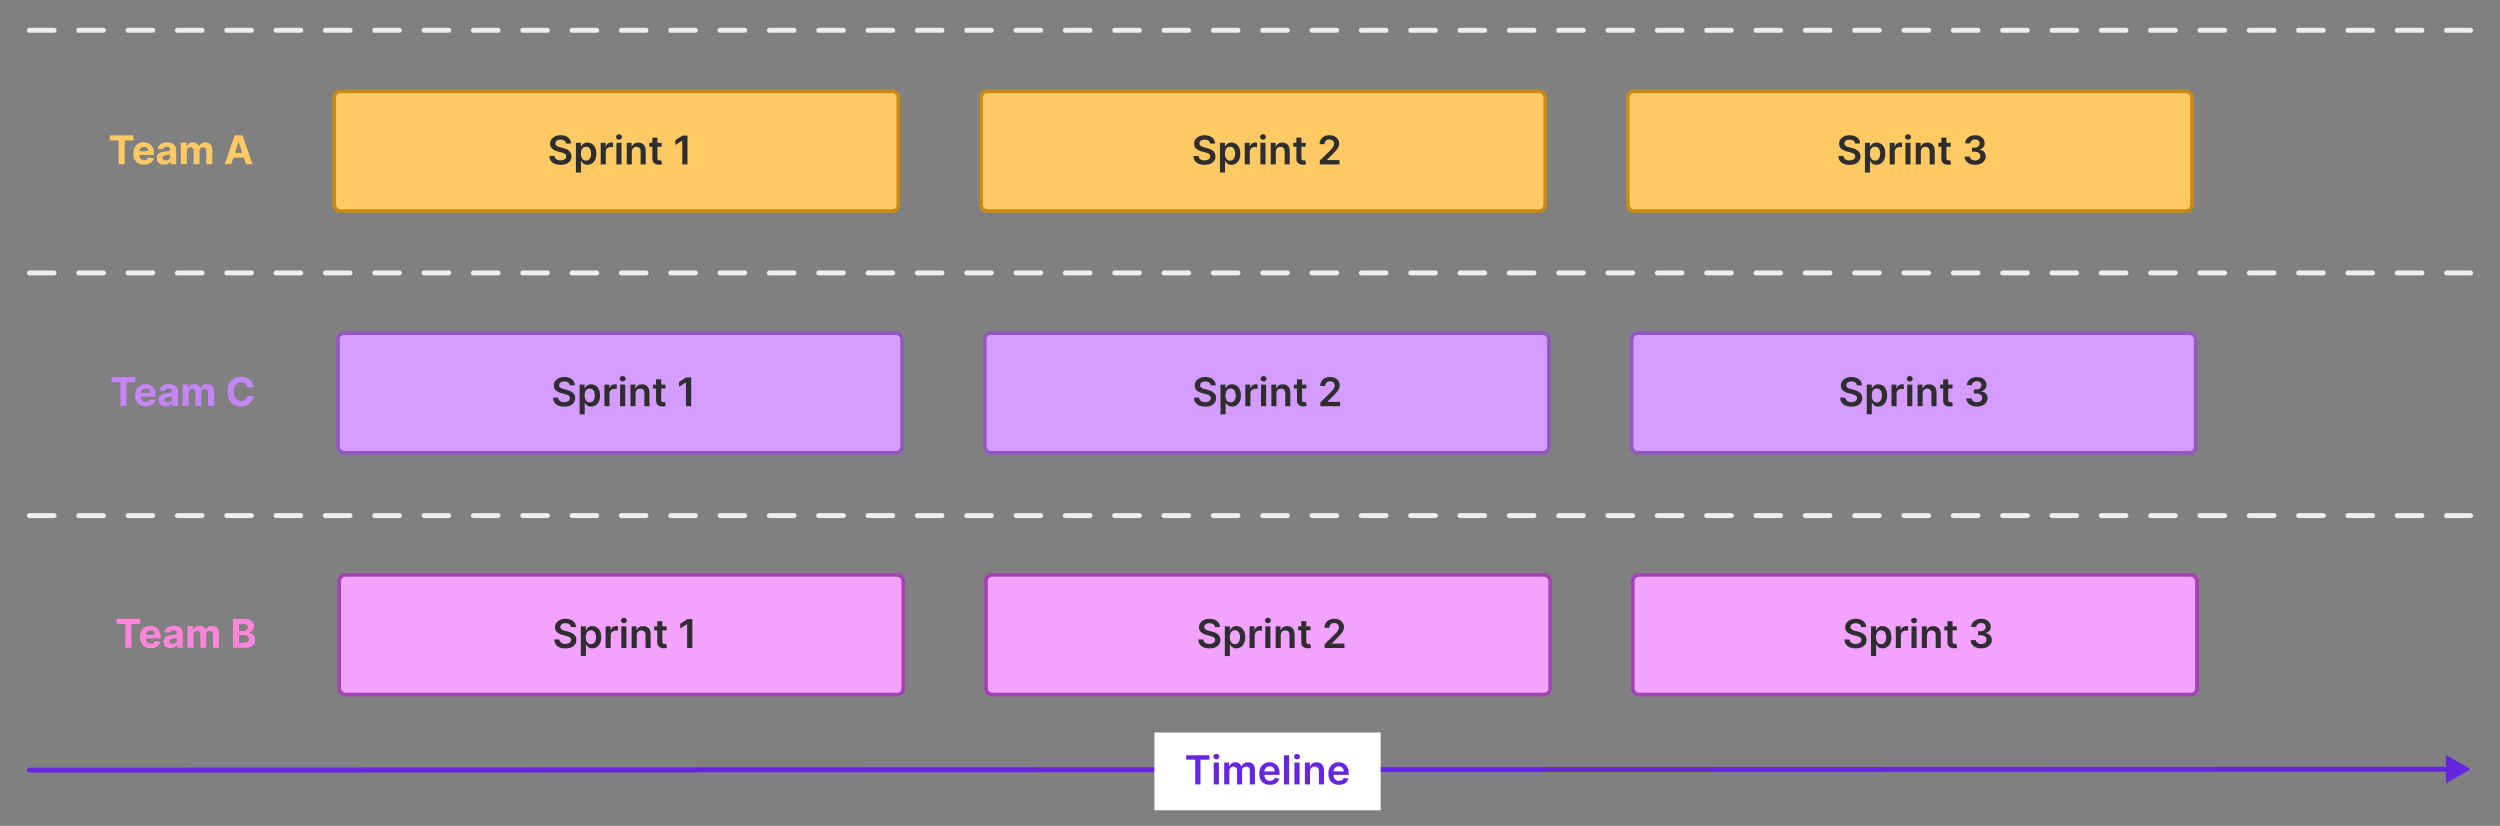
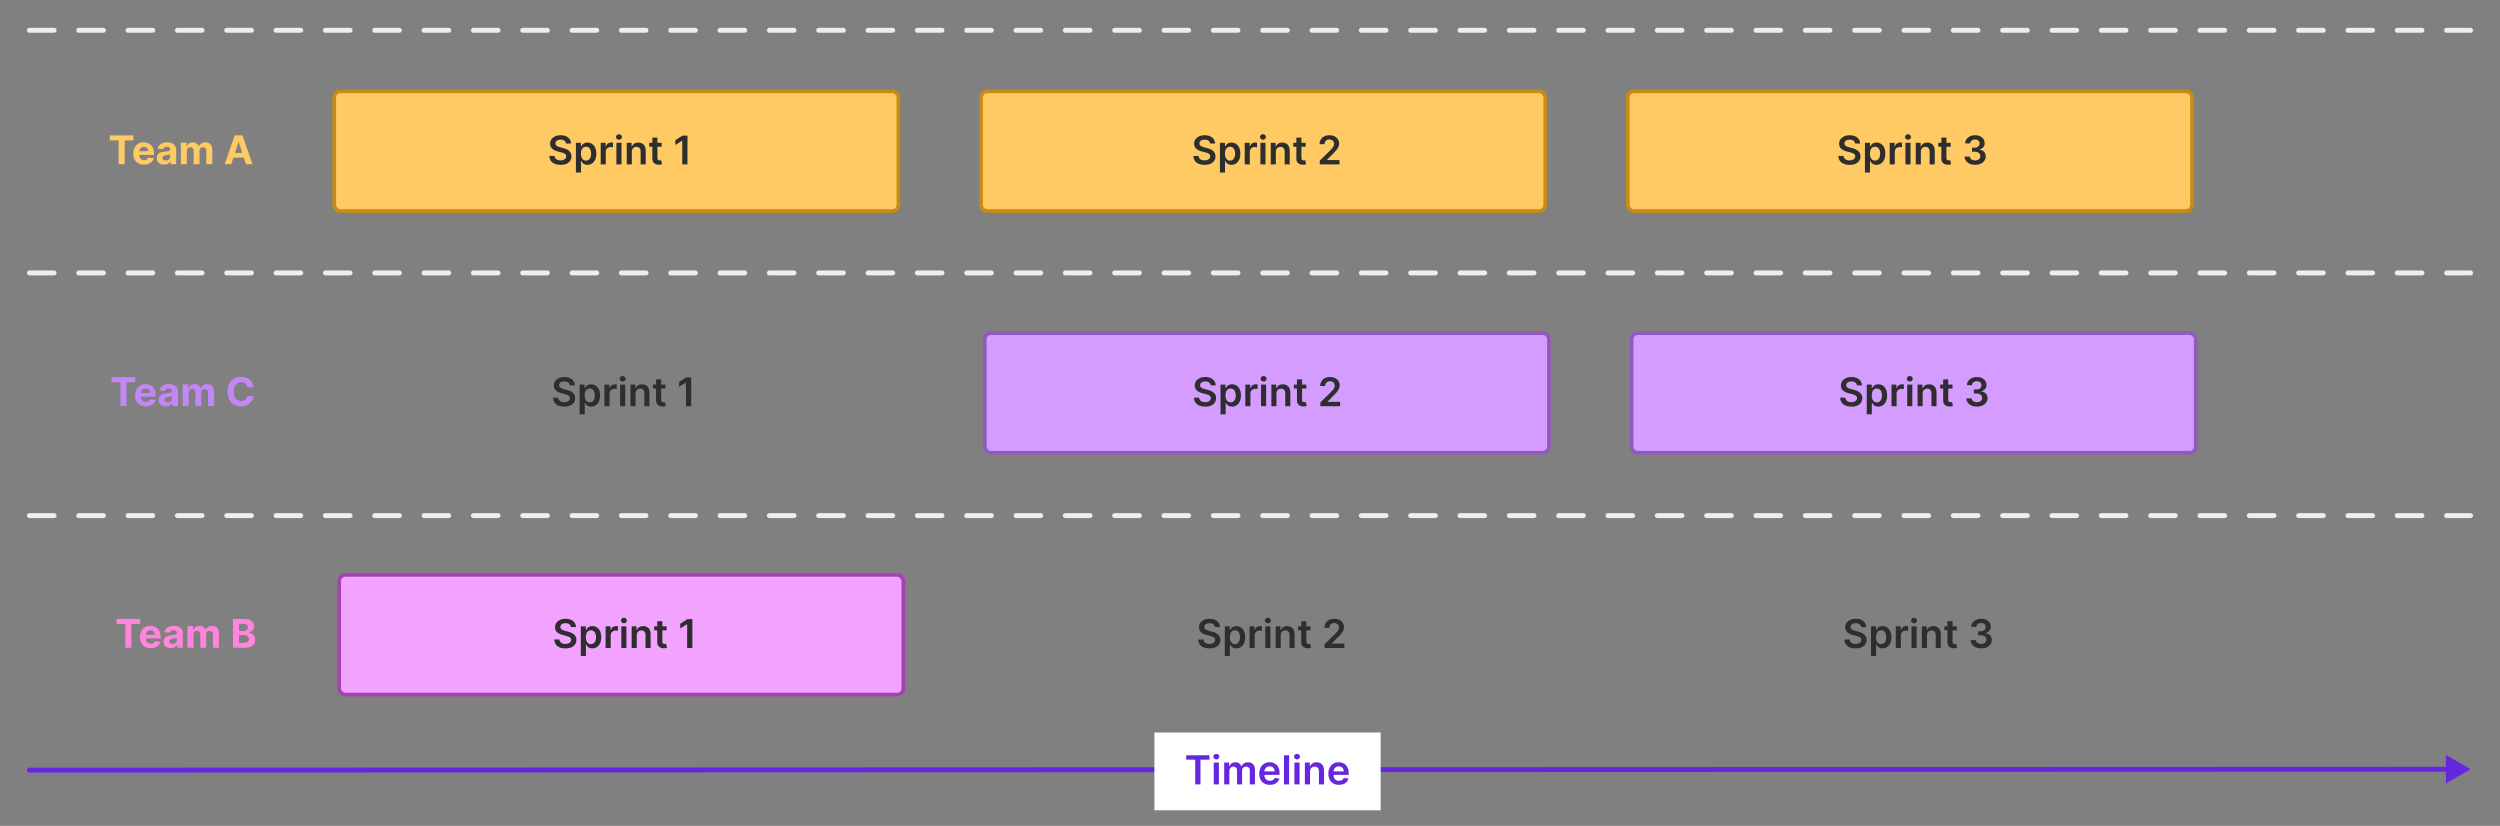
<svg xmlns="http://www.w3.org/2000/svg" width="672" height="222" viewBox="0 0 672 222" fill="none">
  <rect x="0" y="0" width="672" height="222" fill="#808080" stroke="none" />
  <path d="M29.519 37.739V36.388H35.884V37.739H33.512V44.139H31.892V37.739H29.519ZM38.709 44.252C38.111 44.252 37.596 44.131 37.164 43.889C36.736 43.644 36.405 43.299 36.173 42.852C35.941 42.403 35.825 41.872 35.825 41.259C35.825 40.661 35.941 40.136 36.173 39.684C36.405 39.233 36.732 38.881 37.153 38.629C37.577 38.376 38.074 38.25 38.644 38.25C39.028 38.25 39.385 38.312 39.715 38.436C40.048 38.557 40.338 38.74 40.586 38.984C40.835 39.229 41.029 39.537 41.168 39.908C41.307 40.276 41.376 40.708 41.376 41.202V41.645H36.468V40.646H39.859C39.859 40.414 39.808 40.208 39.708 40.029C39.607 39.85 39.467 39.71 39.288 39.609C39.111 39.505 38.905 39.454 38.671 39.454C38.426 39.454 38.209 39.511 38.02 39.624C37.833 39.735 37.687 39.885 37.581 40.074C37.475 40.261 37.42 40.469 37.418 40.699V41.649C37.418 41.936 37.471 42.185 37.577 42.394C37.685 42.603 37.838 42.765 38.035 42.879C38.232 42.992 38.465 43.049 38.735 43.049C38.914 43.049 39.078 43.024 39.227 42.973C39.376 42.923 39.503 42.847 39.609 42.746C39.715 42.645 39.796 42.522 39.851 42.375L41.342 42.474C41.267 42.832 41.111 43.145 40.877 43.412C40.645 43.677 40.344 43.884 39.976 44.033C39.61 44.179 39.188 44.252 38.709 44.252ZM44.086 44.248C43.715 44.248 43.385 44.184 43.094 44.055C42.804 43.924 42.575 43.731 42.406 43.476C42.239 43.219 42.156 42.899 42.156 42.515C42.156 42.192 42.215 41.921 42.334 41.702C42.452 41.482 42.614 41.306 42.818 41.172C43.023 41.038 43.255 40.937 43.514 40.869C43.777 40.801 44.052 40.753 44.34 40.725C44.678 40.69 44.95 40.657 45.157 40.627C45.364 40.594 45.514 40.546 45.607 40.483C45.701 40.42 45.747 40.327 45.747 40.203V40.18C45.747 39.941 45.672 39.755 45.52 39.624C45.371 39.493 45.159 39.427 44.885 39.427C44.594 39.427 44.364 39.492 44.192 39.62C44.02 39.746 43.907 39.905 43.851 40.097L42.36 39.976C42.436 39.623 42.585 39.318 42.807 39.06C43.029 38.8 43.315 38.601 43.666 38.462C44.019 38.321 44.428 38.25 44.892 38.25C45.215 38.25 45.524 38.288 45.819 38.364C46.117 38.44 46.38 38.557 46.61 38.716C46.842 38.875 47.025 39.079 47.159 39.329C47.292 39.576 47.359 39.873 47.359 40.218V44.139H45.831V43.333H45.785C45.692 43.514 45.567 43.675 45.41 43.813C45.254 43.95 45.066 44.057 44.847 44.135C44.627 44.211 44.374 44.248 44.086 44.248ZM44.548 43.136C44.785 43.136 44.994 43.089 45.176 42.996C45.358 42.9 45.5 42.771 45.603 42.61C45.707 42.448 45.759 42.265 45.759 42.061V41.444C45.708 41.477 45.639 41.507 45.55 41.535C45.465 41.56 45.368 41.584 45.259 41.607C45.151 41.627 45.042 41.646 44.934 41.664C44.825 41.679 44.727 41.693 44.639 41.705C44.449 41.733 44.284 41.777 44.143 41.838C44.001 41.898 43.892 41.98 43.813 42.084C43.735 42.185 43.696 42.311 43.696 42.462C43.696 42.682 43.776 42.849 43.935 42.965C44.096 43.079 44.3 43.136 44.548 43.136ZM48.61 44.139V38.326H50.147V39.352H50.215C50.336 39.011 50.538 38.742 50.82 38.545C51.103 38.349 51.441 38.25 51.834 38.25C52.233 38.25 52.572 38.35 52.852 38.549C53.132 38.746 53.319 39.014 53.412 39.352H53.473C53.592 39.019 53.806 38.752 54.116 38.553C54.429 38.351 54.799 38.25 55.225 38.25C55.767 38.25 56.208 38.423 56.546 38.769C56.886 39.112 57.057 39.599 57.057 40.23V44.139H55.448V40.547C55.448 40.224 55.363 39.982 55.191 39.821C55.02 39.659 54.805 39.579 54.548 39.579C54.255 39.579 54.027 39.672 53.863 39.859C53.699 40.043 53.617 40.286 53.617 40.589V44.139H52.054V40.513C52.054 40.228 51.972 40.001 51.808 39.832C51.646 39.663 51.433 39.579 51.168 39.579C50.989 39.579 50.828 39.624 50.684 39.715C50.543 39.803 50.43 39.928 50.347 40.09C50.264 40.248 50.222 40.435 50.222 40.65V44.139H48.61ZM62.163 44.139H60.407L63.082 36.388L65.194 36.388L67.866 44.139H66.11L64.168 38.16H64.108L62.163 44.139ZM62.053 41.092H66.201V42.371H62.053V41.092Z" fill="#FFCA64" />
  <rect x="89.846" y="24.554" width="151.648" height="32.17" rx="1.637" fill="#FFCA64" stroke="#C98B13" stroke-width="0.988" />
  <path d="M152.156 38.579C152.121 38.249 151.972 37.991 151.71 37.807C151.45 37.623 151.112 37.531 150.695 37.531C150.403 37.531 150.152 37.575 149.942 37.663C149.733 37.752 149.573 37.872 149.462 38.023C149.351 38.174 149.294 38.347 149.291 38.541C149.291 38.703 149.328 38.843 149.401 38.962C149.477 39.08 149.579 39.181 149.708 39.264C149.836 39.345 149.979 39.413 150.135 39.469C150.292 39.524 150.449 39.571 150.608 39.609L151.335 39.79C151.628 39.858 151.909 39.95 152.179 40.066C152.451 40.183 152.695 40.329 152.909 40.505C153.126 40.682 153.298 40.895 153.424 41.145C153.55 41.395 153.613 41.688 153.613 42.023C153.613 42.477 153.497 42.877 153.265 43.223C153.033 43.566 152.697 43.834 152.258 44.029C151.822 44.22 151.293 44.316 150.673 44.316C150.07 44.316 149.546 44.223 149.102 44.036C148.661 43.85 148.315 43.577 148.065 43.219C147.818 42.861 147.684 42.424 147.664 41.91H149.045C149.066 42.179 149.149 42.404 149.295 42.583C149.442 42.762 149.632 42.896 149.867 42.984C150.104 43.072 150.369 43.117 150.661 43.117C150.967 43.117 151.234 43.071 151.464 42.98C151.696 42.887 151.877 42.758 152.009 42.594C152.14 42.428 152.207 42.234 152.209 42.012C152.207 41.81 152.147 41.643 152.031 41.512C151.915 41.378 151.753 41.267 151.543 41.179C151.336 41.088 151.094 41.008 150.817 40.937L149.935 40.71C149.296 40.546 148.792 40.297 148.421 39.964C148.053 39.629 147.869 39.184 147.869 38.629C147.869 38.172 147.992 37.772 148.239 37.429C148.489 37.086 148.828 36.82 149.257 36.63C149.686 36.439 150.172 36.343 150.714 36.343C151.264 36.343 151.746 36.439 152.16 36.63C152.576 36.82 152.903 37.083 153.14 37.421C153.377 37.757 153.5 38.143 153.507 38.579H152.156ZM154.804 46.379V38.386H156.151V39.347H156.231C156.302 39.206 156.401 39.056 156.53 38.897C156.659 38.736 156.833 38.598 157.052 38.485C157.272 38.369 157.552 38.311 157.892 38.311C158.341 38.311 158.746 38.425 159.107 38.655C159.47 38.882 159.758 39.219 159.97 39.665C160.184 40.109 160.291 40.654 160.291 41.3C160.291 41.938 160.187 42.481 159.977 42.927C159.768 43.374 159.483 43.715 159.122 43.949C158.761 44.184 158.353 44.301 157.896 44.301C157.563 44.301 157.287 44.246 157.067 44.135C156.848 44.024 156.671 43.89 156.537 43.733C156.406 43.575 156.304 43.425 156.231 43.283H156.174V46.379H154.804ZM156.148 41.293C156.148 41.669 156.201 41.998 156.307 42.28C156.415 42.563 156.57 42.784 156.772 42.943C156.976 43.099 157.224 43.177 157.514 43.177C157.817 43.177 158.07 43.096 158.274 42.935C158.479 42.771 158.633 42.548 158.736 42.265C158.842 41.98 158.895 41.656 158.895 41.293C158.895 40.932 158.843 40.611 158.74 40.331C158.636 40.051 158.483 39.832 158.278 39.673C158.074 39.514 157.819 39.434 157.514 39.434C157.221 39.434 156.973 39.511 156.768 39.665C156.564 39.819 156.409 40.035 156.303 40.312C156.199 40.59 156.148 40.917 156.148 41.293ZM161.465 44.199V38.386H162.793V39.355H162.853C162.959 39.02 163.141 38.761 163.398 38.579C163.658 38.395 163.955 38.303 164.288 38.303C164.363 38.303 164.448 38.307 164.541 38.314C164.637 38.319 164.717 38.328 164.78 38.341V39.601C164.722 39.581 164.63 39.563 164.503 39.548C164.38 39.53 164.26 39.522 164.144 39.522C163.894 39.522 163.67 39.576 163.47 39.684C163.274 39.79 163.118 39.938 163.005 40.127C162.891 40.316 162.835 40.535 162.835 40.782V44.199H161.465ZM165.69 44.199V38.386H167.06V44.199H165.69ZM166.379 37.561C166.162 37.561 165.975 37.489 165.818 37.346C165.662 37.199 165.584 37.024 165.584 36.82C165.584 36.613 165.662 36.437 165.818 36.294C165.975 36.147 166.162 36.074 166.379 36.074C166.598 36.074 166.785 36.147 166.939 36.294C167.095 36.437 167.173 36.613 167.173 36.82C167.173 37.024 167.095 37.199 166.939 37.346C166.785 37.489 166.598 37.561 166.379 37.561ZM169.838 40.793V44.199H168.468V38.386H169.778V39.374H169.846C169.98 39.048 170.193 38.79 170.485 38.598C170.781 38.407 171.145 38.311 171.579 38.311C171.98 38.311 172.33 38.396 172.627 38.568C172.928 38.739 173.16 38.988 173.324 39.313C173.49 39.639 173.572 40.034 173.57 40.498V44.199H172.2V40.71C172.2 40.321 172.099 40.017 171.897 39.798C171.698 39.578 171.421 39.469 171.068 39.469C170.829 39.469 170.615 39.522 170.429 39.627C170.245 39.731 170.099 39.881 169.994 40.078C169.89 40.275 169.838 40.513 169.838 40.793ZM177.865 38.386V39.446H174.523V38.386H177.865ZM175.348 36.994H176.718V42.451C176.718 42.635 176.746 42.776 176.801 42.874C176.86 42.97 176.935 43.036 177.029 43.071C177.122 43.107 177.225 43.124 177.339 43.124C177.425 43.124 177.503 43.118 177.573 43.105C177.647 43.093 177.702 43.081 177.74 43.071L177.971 44.142C177.898 44.167 177.793 44.195 177.657 44.225C177.523 44.256 177.359 44.273 177.165 44.278C176.822 44.288 176.513 44.237 176.238 44.123C175.963 44.007 175.744 43.828 175.583 43.586C175.424 43.344 175.346 43.041 175.348 42.678V36.994ZM184.791 36.449V44.199H183.387V37.815H183.342L181.529 38.973V37.686L183.455 36.449H184.791Z" fill="#2E2E2E" />
  <rect x="263.705" y="24.554" width="151.648" height="32.17" rx="1.637" fill="#FFCA64" stroke="#C98B13" stroke-width="0.988" />
  <path d="M325.266 38.579C325.231 38.249 325.082 37.991 324.82 37.807C324.56 37.623 324.222 37.531 323.806 37.531C323.513 37.531 323.262 37.575 323.052 37.663C322.843 37.752 322.683 37.872 322.572 38.023C322.461 38.174 322.404 38.347 322.402 38.541C322.402 38.703 322.438 38.843 322.511 38.962C322.587 39.08 322.689 39.181 322.818 39.264C322.946 39.345 323.089 39.413 323.245 39.469C323.402 39.524 323.56 39.571 323.718 39.609L324.445 39.79C324.738 39.858 325.019 39.95 325.289 40.066C325.561 40.183 325.805 40.329 326.019 40.505C326.236 40.682 326.408 40.895 326.534 41.145C326.66 41.395 326.723 41.688 326.723 42.023C326.723 42.477 326.607 42.877 326.375 43.223C326.143 43.566 325.807 43.834 325.368 44.029C324.932 44.22 324.403 44.316 323.783 44.316C323.18 44.316 322.656 44.223 322.212 44.036C321.771 43.85 321.425 43.577 321.175 43.219C320.928 42.861 320.794 42.424 320.774 41.91H322.156C322.176 42.179 322.259 42.404 322.405 42.583C322.552 42.762 322.742 42.896 322.977 42.984C323.214 43.072 323.479 43.117 323.771 43.117C324.077 43.117 324.344 43.071 324.574 42.98C324.806 42.887 324.987 42.758 325.119 42.594C325.25 42.428 325.317 42.234 325.319 42.012C325.317 41.81 325.257 41.643 325.141 41.512C325.025 41.378 324.863 41.267 324.653 41.179C324.446 41.088 324.204 41.008 323.927 40.937L323.045 40.71C322.407 40.546 321.902 40.297 321.531 39.964C321.163 39.629 320.979 39.184 320.979 38.629C320.979 38.172 321.102 37.772 321.349 37.429C321.599 37.086 321.939 36.82 322.367 36.63C322.796 36.439 323.282 36.343 323.824 36.343C324.374 36.343 324.856 36.439 325.27 36.63C325.686 36.82 326.013 37.083 326.25 37.421C326.487 37.757 326.61 38.143 326.617 38.579H325.266ZM327.914 46.379V38.386H329.262V39.347H329.341C329.412 39.206 329.511 39.056 329.64 38.897C329.769 38.736 329.943 38.598 330.162 38.485C330.382 38.369 330.662 38.311 331.002 38.311C331.451 38.311 331.856 38.425 332.217 38.655C332.58 38.882 332.868 39.219 333.08 39.665C333.294 40.109 333.402 40.654 333.402 41.3C333.402 41.938 333.297 42.481 333.087 42.927C332.878 43.374 332.593 43.715 332.232 43.949C331.871 44.184 331.463 44.301 331.006 44.301C330.673 44.301 330.397 44.246 330.177 44.135C329.958 44.024 329.781 43.89 329.648 43.733C329.516 43.575 329.414 43.425 329.341 43.283H329.284V46.379H327.914ZM329.258 41.293C329.258 41.669 329.311 41.998 329.417 42.28C329.525 42.563 329.68 42.784 329.882 42.943C330.087 43.099 330.334 43.177 330.624 43.177C330.927 43.177 331.18 43.096 331.385 42.935C331.589 42.771 331.743 42.548 331.846 42.265C331.952 41.98 332.005 41.656 332.005 41.293C332.005 40.932 331.953 40.611 331.85 40.331C331.747 40.051 331.593 39.832 331.388 39.673C331.184 39.514 330.929 39.434 330.624 39.434C330.331 39.434 330.083 39.511 329.878 39.665C329.674 39.819 329.519 40.035 329.413 40.312C329.309 40.59 329.258 40.917 329.258 41.293ZM334.575 44.199V38.386H335.903V39.355H335.964C336.07 39.02 336.251 38.761 336.508 38.579C336.768 38.395 337.065 38.303 337.398 38.303C337.473 38.303 337.558 38.307 337.651 38.314C337.747 38.319 337.827 38.328 337.89 38.341V39.601C337.832 39.581 337.74 39.563 337.614 39.548C337.49 39.53 337.37 39.522 337.254 39.522C337.004 39.522 336.78 39.576 336.58 39.684C336.384 39.79 336.228 39.938 336.115 40.127C336.001 40.316 335.945 40.535 335.945 40.782V44.199H334.575ZM338.8 44.199V38.386H340.17V44.199H338.8ZM339.489 37.561C339.272 37.561 339.085 37.489 338.929 37.346C338.772 37.199 338.694 37.024 338.694 36.82C338.694 36.613 338.772 36.437 338.929 36.294C339.085 36.147 339.272 36.074 339.489 36.074C339.708 36.074 339.895 36.147 340.049 36.294C340.205 36.437 340.283 36.613 340.283 36.82C340.283 37.024 340.205 37.199 340.049 37.346C339.895 37.489 339.708 37.561 339.489 37.561ZM342.948 40.793V44.199H341.579V38.386H342.888V39.374H342.956C343.09 39.048 343.303 38.79 343.596 38.598C343.891 38.407 344.255 38.311 344.689 38.311C345.09 38.311 345.44 38.396 345.737 38.568C346.038 38.739 346.27 38.988 346.434 39.313C346.6 39.639 346.682 40.034 346.68 40.498V44.199H345.31V40.71C345.31 40.321 345.209 40.017 345.007 39.798C344.808 39.578 344.532 39.469 344.178 39.469C343.939 39.469 343.725 39.522 343.539 39.627C343.355 39.731 343.21 39.881 343.104 40.078C343 40.275 342.948 40.513 342.948 40.793ZM350.975 38.386V39.446H347.633V38.386H350.975ZM348.458 36.994H349.828V42.451C349.828 42.635 349.856 42.776 349.912 42.874C349.97 42.97 350.045 43.036 350.139 43.071C350.232 43.107 350.335 43.124 350.449 43.124C350.535 43.124 350.613 43.118 350.684 43.105C350.757 43.093 350.812 43.081 350.85 43.071L351.081 44.142C351.008 44.167 350.903 44.195 350.767 44.225C350.633 44.256 350.469 44.273 350.275 44.278C349.932 44.288 349.623 44.237 349.348 44.123C349.073 44.007 348.854 43.828 348.693 43.586C348.534 43.344 348.456 43.041 348.458 42.678V36.994ZM354.749 44.199V43.185L357.44 40.547C357.697 40.287 357.911 40.056 358.083 39.855C358.254 39.653 358.383 39.457 358.469 39.268C358.555 39.079 358.597 38.877 358.597 38.663C358.597 38.418 358.542 38.208 358.431 38.034C358.32 37.858 358.167 37.721 357.973 37.626C357.779 37.53 357.558 37.482 357.311 37.482C357.056 37.482 356.833 37.535 356.641 37.641C356.449 37.744 356.3 37.892 356.194 38.084C356.091 38.275 356.039 38.504 356.039 38.769H354.703C354.703 38.276 354.816 37.849 355.04 37.486C355.265 37.122 355.574 36.841 355.967 36.642C356.363 36.442 356.818 36.343 357.33 36.343C357.849 36.343 358.306 36.44 358.7 36.634C359.093 36.828 359.399 37.095 359.615 37.433C359.835 37.771 359.945 38.157 359.945 38.591C359.945 38.881 359.889 39.166 359.778 39.446C359.667 39.726 359.472 40.036 359.192 40.377C358.914 40.717 358.524 41.13 358.022 41.614L356.686 42.973V43.026H360.062V44.199H354.749Z" fill="#2E2E2E" />
  <rect x="437.564" y="24.554" width="151.648" height="32.17" rx="1.637" fill="#FFCA64" stroke="#C98B13" stroke-width="0.988" />
  <path d="M498.644 38.579C498.609 38.249 498.46 37.991 498.197 37.807C497.938 37.623 497.6 37.531 497.183 37.531C496.891 37.531 496.64 37.575 496.43 37.663C496.221 37.752 496.061 37.872 495.95 38.023C495.839 38.174 495.782 38.347 495.779 38.541C495.779 38.703 495.816 38.843 495.889 38.962C495.965 39.08 496.067 39.181 496.196 39.264C496.324 39.345 496.467 39.413 496.623 39.469C496.78 39.524 496.937 39.571 497.096 39.609L497.823 39.79C498.115 39.858 498.397 39.95 498.667 40.066C498.939 40.183 499.183 40.329 499.397 40.505C499.614 40.682 499.786 40.895 499.912 41.145C500.038 41.395 500.101 41.688 500.101 42.023C500.101 42.477 499.985 42.877 499.753 43.223C499.521 43.566 499.185 43.834 498.746 44.029C498.31 44.22 497.781 44.316 497.161 44.316C496.558 44.316 496.034 44.223 495.59 44.036C495.149 43.85 494.803 43.577 494.553 43.219C494.306 42.861 494.172 42.424 494.152 41.91H495.533C495.553 42.179 495.637 42.404 495.783 42.583C495.929 42.762 496.12 42.896 496.354 42.984C496.592 43.072 496.857 43.117 497.149 43.117C497.454 43.117 497.722 43.071 497.951 42.98C498.184 42.887 498.365 42.758 498.496 42.594C498.628 42.428 498.694 42.234 498.697 42.012C498.694 41.81 498.635 41.643 498.519 41.512C498.403 41.378 498.24 41.267 498.031 41.179C497.824 41.088 497.582 41.008 497.304 40.937L496.423 40.71C495.784 40.546 495.28 40.297 494.909 39.964C494.541 39.629 494.356 39.184 494.356 38.629C494.356 38.172 494.48 37.772 494.727 37.429C494.977 37.086 495.316 36.82 495.745 36.63C496.174 36.439 496.66 36.343 497.202 36.343C497.752 36.343 498.234 36.439 498.648 36.63C499.064 36.82 499.391 37.083 499.628 37.421C499.865 37.757 499.987 38.143 499.995 38.579H498.644ZM501.292 46.379V38.386H502.639V39.347H502.719C502.789 39.206 502.889 39.056 503.018 38.897C503.146 38.736 503.32 38.598 503.54 38.485C503.759 38.369 504.039 38.311 504.38 38.311C504.829 38.311 505.234 38.425 505.595 38.655C505.958 38.882 506.246 39.219 506.458 39.665C506.672 40.109 506.779 40.654 506.779 41.3C506.779 41.938 506.675 42.481 506.465 42.927C506.256 43.374 505.971 43.715 505.61 43.949C505.249 44.184 504.84 44.301 504.384 44.301C504.051 44.301 503.775 44.246 503.555 44.135C503.336 44.024 503.159 43.89 503.025 43.733C502.894 43.575 502.792 43.425 502.719 43.283H502.662V46.379H501.292ZM502.636 41.293C502.636 41.669 502.688 41.998 502.794 42.28C502.903 42.563 503.058 42.784 503.26 42.943C503.464 43.099 503.712 43.177 504.002 43.177C504.304 43.177 504.558 43.096 504.762 42.935C504.967 42.771 505.121 42.548 505.224 42.265C505.33 41.98 505.383 41.656 505.383 41.293C505.383 40.932 505.331 40.611 505.228 40.331C505.124 40.051 504.97 39.832 504.766 39.673C504.562 39.514 504.307 39.434 504.002 39.434C503.709 39.434 503.46 39.511 503.256 39.665C503.052 39.819 502.897 40.035 502.791 40.312C502.687 40.59 502.636 40.917 502.636 41.293ZM507.952 44.199V38.386H509.281V39.355H509.341C509.447 39.02 509.629 38.761 509.886 38.579C510.146 38.395 510.443 38.303 510.776 38.303C510.851 38.303 510.936 38.307 511.029 38.314C511.125 38.319 511.204 38.328 511.268 38.341V39.601C511.209 39.581 511.117 39.563 510.991 39.548C510.868 39.53 510.748 39.522 510.632 39.522C510.382 39.522 510.157 39.576 509.958 39.684C509.761 39.79 509.606 39.938 509.493 40.127C509.379 40.316 509.322 40.535 509.322 40.782V44.199H507.952ZM512.178 44.199V38.386H513.548V44.199H512.178ZM512.866 37.561C512.649 37.561 512.463 37.489 512.306 37.346C512.15 37.199 512.072 37.024 512.072 36.82C512.072 36.613 512.15 36.437 512.306 36.294C512.463 36.147 512.649 36.074 512.866 36.074C513.086 36.074 513.273 36.147 513.426 36.294C513.583 36.437 513.661 36.613 513.661 36.82C513.661 37.024 513.583 37.199 513.426 37.346C513.273 37.489 513.086 37.561 512.866 37.561ZM516.326 40.793V44.199H514.956V38.386H516.266V39.374H516.334C516.467 39.048 516.681 38.79 516.973 38.598C517.268 38.407 517.633 38.311 518.067 38.311C518.468 38.311 518.818 38.396 519.115 38.568C519.415 38.739 519.648 38.988 519.812 39.313C519.978 39.639 520.06 40.034 520.058 40.498V44.199H518.688V40.71C518.688 40.321 518.587 40.017 518.385 39.798C518.186 39.578 517.909 39.469 517.556 39.469C517.316 39.469 517.103 39.522 516.917 39.627C516.732 39.731 516.587 39.881 516.481 40.078C516.378 40.275 516.326 40.513 516.326 40.793ZM524.353 38.386V39.446H521.011V38.386H524.353ZM521.836 36.994H523.206V42.451C523.206 42.635 523.234 42.776 523.289 42.874C523.347 42.97 523.423 43.036 523.516 43.071C523.61 43.107 523.713 43.124 523.827 43.124C523.912 43.124 523.991 43.118 524.061 43.105C524.134 43.093 524.19 43.081 524.228 43.071L524.459 44.142C524.386 44.167 524.281 44.195 524.145 44.225C524.011 44.256 523.847 44.273 523.653 44.278C523.31 44.288 523 44.237 522.725 44.123C522.45 44.007 522.232 43.828 522.071 43.586C521.912 43.344 521.834 43.041 521.836 42.678V36.994ZM530.908 44.305C530.363 44.305 529.879 44.212 529.455 44.025C529.034 43.838 528.701 43.578 528.456 43.245C528.211 42.912 528.081 42.528 528.066 42.091H529.489C529.502 42.3 529.571 42.483 529.697 42.64C529.823 42.794 529.991 42.914 530.2 42.999C530.41 43.085 530.644 43.128 530.904 43.128C531.182 43.128 531.428 43.08 531.642 42.984C531.857 42.886 532.024 42.75 532.146 42.575C532.267 42.401 532.326 42.201 532.323 41.974C532.326 41.739 532.265 41.532 532.142 41.353C532.018 41.174 531.839 41.034 531.604 40.933C531.372 40.832 531.092 40.782 530.764 40.782H530.079V39.699H530.764C531.034 39.699 531.27 39.653 531.472 39.559C531.676 39.466 531.836 39.335 531.953 39.166C532.069 38.994 532.125 38.796 532.123 38.572C532.125 38.352 532.076 38.162 531.975 38C531.877 37.836 531.737 37.709 531.555 37.618C531.376 37.527 531.165 37.482 530.923 37.482C530.686 37.482 530.467 37.525 530.265 37.611C530.063 37.696 529.9 37.819 529.777 37.978C529.653 38.134 529.587 38.321 529.58 38.538H528.229C528.239 38.104 528.364 37.723 528.603 37.395C528.846 37.064 529.169 36.807 529.572 36.623C529.976 36.436 530.429 36.343 530.931 36.343C531.448 36.343 531.897 36.44 532.278 36.634C532.661 36.826 532.958 37.084 533.167 37.41C533.377 37.735 533.481 38.095 533.481 38.489C533.484 38.925 533.355 39.291 533.095 39.586C532.838 39.881 532.5 40.074 532.081 40.165V40.225C532.626 40.301 533.044 40.503 533.334 40.831C533.626 41.156 533.772 41.561 533.769 42.046C533.769 42.48 533.645 42.868 533.398 43.211C533.153 43.552 532.815 43.819 532.384 44.014C531.955 44.208 531.463 44.305 530.908 44.305Z" fill="#2E2E2E" />
  <path d="M29.998 102.729V101.378H36.364V102.729H33.991V109.128H32.371V102.729H29.998ZM39.188 109.242C38.59 109.242 38.075 109.121 37.644 108.878C37.215 108.634 36.884 108.288 36.652 107.842C36.42 107.392 36.304 106.861 36.304 106.248C36.304 105.65 36.42 105.126 36.652 104.674C36.884 104.222 37.211 103.871 37.632 103.618C38.056 103.366 38.553 103.24 39.123 103.24C39.507 103.24 39.864 103.302 40.194 103.425C40.527 103.546 40.817 103.729 41.065 103.974C41.314 104.219 41.509 104.526 41.647 104.897C41.786 105.266 41.856 105.697 41.856 106.192V106.634H36.947V105.635H40.338C40.338 105.403 40.288 105.198 40.187 105.018C40.086 104.839 39.946 104.699 39.767 104.598C39.59 104.495 39.384 104.443 39.15 104.443C38.905 104.443 38.688 104.5 38.499 104.613C38.312 104.724 38.166 104.875 38.06 105.064C37.954 105.251 37.9 105.459 37.897 105.688V106.638C37.897 106.926 37.95 107.174 38.056 107.384C38.165 107.593 38.317 107.754 38.514 107.868C38.711 107.982 38.944 108.038 39.214 108.038C39.393 108.038 39.557 108.013 39.706 107.963C39.855 107.912 39.982 107.836 40.088 107.736C40.194 107.635 40.275 107.511 40.331 107.365L41.822 107.463C41.746 107.821 41.591 108.134 41.356 108.402C41.124 108.666 40.824 108.873 40.455 109.022C40.09 109.169 39.667 109.242 39.188 109.242ZM44.565 109.238C44.194 109.238 43.864 109.174 43.574 109.045C43.283 108.914 43.054 108.721 42.885 108.466C42.718 108.209 42.635 107.888 42.635 107.505C42.635 107.182 42.694 106.911 42.813 106.691C42.932 106.472 43.093 106.295 43.297 106.161C43.502 106.028 43.734 105.927 43.994 105.859C44.256 105.79 44.531 105.742 44.819 105.715C45.157 105.679 45.429 105.647 45.636 105.616C45.843 105.584 45.993 105.536 46.086 105.473C46.18 105.409 46.227 105.316 46.227 105.192V105.17C46.227 104.93 46.151 104.745 45.999 104.613C45.851 104.482 45.639 104.417 45.364 104.417C45.074 104.417 44.843 104.481 44.671 104.61C44.5 104.736 44.386 104.895 44.331 105.087L42.84 104.965C42.915 104.612 43.064 104.307 43.286 104.05C43.508 103.79 43.794 103.59 44.145 103.452C44.498 103.31 44.907 103.24 45.371 103.24C45.694 103.24 46.003 103.278 46.298 103.353C46.596 103.429 46.86 103.546 47.089 103.705C47.321 103.864 47.504 104.069 47.638 104.318C47.772 104.566 47.839 104.862 47.839 105.208V109.128H46.31V108.322H46.264C46.171 108.504 46.046 108.664 45.89 108.803C45.733 108.939 45.545 109.046 45.326 109.124C45.106 109.2 44.853 109.238 44.565 109.238ZM45.027 108.125C45.264 108.125 45.473 108.079 45.655 107.985C45.837 107.889 45.979 107.761 46.083 107.599C46.186 107.438 46.238 107.255 46.238 107.051V106.434C46.187 106.467 46.118 106.497 46.03 106.525C45.944 106.55 45.847 106.574 45.738 106.596C45.63 106.617 45.521 106.636 45.413 106.653C45.304 106.668 45.206 106.682 45.118 106.695C44.928 106.723 44.763 106.767 44.622 106.827C44.481 106.888 44.371 106.97 44.293 107.073C44.215 107.174 44.175 107.3 44.175 107.452C44.175 107.671 44.255 107.839 44.414 107.955C44.575 108.069 44.78 108.125 45.027 108.125ZM49.089 109.128V103.315H50.626V104.341H50.694C50.815 104 51.017 103.732 51.299 103.535C51.582 103.338 51.92 103.24 52.313 103.24C52.712 103.24 53.051 103.339 53.331 103.539C53.611 103.736 53.798 104.003 53.892 104.341H53.952C54.071 104.008 54.285 103.742 54.596 103.543C54.908 103.341 55.278 103.24 55.704 103.24C56.247 103.24 56.687 103.413 57.025 103.758C57.366 104.101 57.536 104.588 57.536 105.219V109.128H55.928V105.537C55.928 105.214 55.842 104.972 55.67 104.81C55.499 104.649 55.284 104.568 55.027 104.568C54.734 104.568 54.506 104.661 54.342 104.848C54.178 105.032 54.096 105.276 54.096 105.578V109.128H52.533V105.503C52.533 105.218 52.451 104.991 52.287 104.822C52.126 104.653 51.912 104.568 51.648 104.568C51.468 104.568 51.307 104.613 51.163 104.704C51.022 104.793 50.91 104.917 50.826 105.079C50.743 105.238 50.701 105.425 50.701 105.639V109.128H49.089ZM68.144 104.091H66.487C66.456 103.877 66.395 103.686 66.301 103.52C66.208 103.351 66.088 103.207 65.942 103.088C65.795 102.97 65.626 102.879 65.435 102.816C65.246 102.753 65.04 102.721 64.818 102.721C64.417 102.721 64.067 102.821 63.77 103.02C63.472 103.217 63.241 103.505 63.077 103.883C62.913 104.259 62.831 104.716 62.831 105.253C62.831 105.806 62.913 106.27 63.077 106.646C63.244 107.022 63.476 107.305 63.773 107.497C64.071 107.689 64.415 107.785 64.806 107.785C65.026 107.785 65.229 107.756 65.416 107.698C65.605 107.64 65.773 107.555 65.919 107.444C66.065 107.331 66.186 107.193 66.282 107.032C66.381 106.87 66.449 106.686 66.487 106.479L68.144 106.487C68.101 106.842 67.994 107.186 67.823 107.516C67.653 107.844 67.425 108.138 67.138 108.398C66.853 108.655 66.512 108.859 66.116 109.011C65.722 109.16 65.277 109.234 64.78 109.234C64.089 109.234 63.471 109.078 62.926 108.765C62.383 108.452 61.954 107.999 61.639 107.406C61.326 106.813 61.17 106.096 61.17 105.253C61.17 104.408 61.329 103.689 61.647 103.096C61.965 102.503 62.396 102.052 62.941 101.741C63.486 101.428 64.099 101.272 64.78 101.272C65.229 101.272 65.645 101.335 66.029 101.461C66.415 101.587 66.757 101.771 67.054 102.014C67.352 102.253 67.594 102.547 67.781 102.895C67.97 103.244 68.091 103.642 68.144 104.091Z" fill="#C486F7" />
-   <rect x="90.846" y="89.543" width="151.648" height="32.17" rx="1.637" fill="#D49CFF" stroke="#9159BD" stroke-width="0.988" />
  <path d="M153.156 103.569C153.121 103.238 152.972 102.981 152.71 102.797C152.45 102.613 152.112 102.521 151.695 102.521C151.403 102.521 151.152 102.565 150.942 102.653C150.733 102.741 150.573 102.861 150.462 103.012C150.351 103.164 150.294 103.337 150.291 103.531C150.291 103.692 150.328 103.832 150.401 103.951C150.477 104.07 150.579 104.17 150.708 104.254C150.836 104.334 150.979 104.403 151.135 104.458C151.292 104.514 151.449 104.56 151.608 104.598L152.335 104.78C152.628 104.848 152.909 104.94 153.179 105.056C153.451 105.172 153.695 105.318 153.909 105.495C154.126 105.672 154.298 105.885 154.424 106.135C154.55 106.384 154.613 106.677 154.613 107.012C154.613 107.467 154.497 107.866 154.265 108.212C154.033 108.555 153.697 108.824 153.258 109.018C152.822 109.21 152.293 109.306 151.673 109.306C151.07 109.306 150.546 109.212 150.102 109.026C149.661 108.839 149.315 108.567 149.065 108.208C148.818 107.85 148.684 107.414 148.664 106.899H150.045C150.066 107.169 150.149 107.393 150.295 107.573C150.442 107.752 150.632 107.885 150.867 107.974C151.104 108.062 151.369 108.106 151.661 108.106C151.967 108.106 152.234 108.061 152.464 107.97C152.696 107.877 152.877 107.748 153.009 107.584C153.14 107.417 153.207 107.223 153.209 107.001C153.207 106.799 153.147 106.633 153.031 106.502C152.915 106.368 152.753 106.257 152.543 106.169C152.336 106.078 152.094 105.997 151.817 105.926L150.935 105.699C150.296 105.535 149.792 105.287 149.421 104.954C149.053 104.618 148.869 104.173 148.869 103.618C148.869 103.161 148.992 102.761 149.239 102.418C149.489 102.075 149.828 101.809 150.257 101.62C150.686 101.428 151.172 101.332 151.714 101.332C152.264 101.332 152.746 101.428 153.16 101.62C153.576 101.809 153.903 102.073 154.14 102.411C154.377 102.746 154.5 103.132 154.507 103.569H153.156ZM155.804 111.368V103.376H157.151V104.337H157.231C157.302 104.196 157.401 104.046 157.53 103.887C157.659 103.725 157.833 103.588 158.052 103.474C158.272 103.358 158.552 103.3 158.892 103.3C159.341 103.3 159.746 103.415 160.107 103.644C160.47 103.872 160.758 104.208 160.97 104.655C161.184 105.099 161.291 105.644 161.291 106.29C161.291 106.928 161.187 107.47 160.977 107.917C160.768 108.363 160.483 108.704 160.122 108.939C159.761 109.173 159.353 109.291 158.896 109.291C158.563 109.291 158.287 109.235 158.067 109.124C157.848 109.013 157.671 108.879 157.537 108.723C157.406 108.564 157.304 108.414 157.231 108.273H157.174V111.368H155.804ZM157.148 106.282C157.148 106.658 157.201 106.987 157.307 107.27C157.415 107.552 157.57 107.773 157.772 107.932C157.976 108.089 158.224 108.167 158.514 108.167C158.817 108.167 159.07 108.086 159.274 107.925C159.479 107.761 159.633 107.537 159.736 107.255C159.842 106.97 159.895 106.645 159.895 106.282C159.895 105.921 159.843 105.601 159.74 105.321C159.636 105.041 159.483 104.821 159.278 104.662C159.074 104.504 158.819 104.424 158.514 104.424C158.221 104.424 157.973 104.501 157.768 104.655C157.564 104.809 157.409 105.024 157.303 105.302C157.199 105.58 157.148 105.906 157.148 106.282ZM162.465 109.188V103.376H163.793V104.345H163.853C163.959 104.009 164.141 103.75 164.398 103.569C164.658 103.385 164.955 103.293 165.288 103.293C165.363 103.293 165.448 103.296 165.541 103.304C165.637 103.309 165.717 103.318 165.78 103.33V104.591C165.722 104.57 165.63 104.553 165.503 104.538C165.38 104.52 165.26 104.511 165.144 104.511C164.894 104.511 164.67 104.565 164.47 104.674C164.274 104.78 164.118 104.927 164.005 105.117C163.891 105.306 163.835 105.524 163.835 105.771V109.188H162.465ZM166.69 109.188V103.376H168.06V109.188H166.69ZM167.379 102.551C167.162 102.551 166.975 102.479 166.818 102.335C166.662 102.189 166.584 102.013 166.584 101.809C166.584 101.602 166.662 101.427 166.818 101.283C166.975 101.137 167.162 101.064 167.379 101.064C167.598 101.064 167.785 101.137 167.939 101.283C168.095 101.427 168.173 101.602 168.173 101.809C168.173 102.013 168.095 102.189 167.939 102.335C167.785 102.479 167.598 102.551 167.379 102.551ZM170.838 105.783V109.188H169.468V103.376H170.778V104.363H170.846C170.98 104.038 171.193 103.779 171.485 103.588C171.781 103.396 172.145 103.3 172.579 103.3C172.98 103.3 173.33 103.386 173.627 103.557C173.928 103.729 174.16 103.977 174.324 104.303C174.49 104.628 174.572 105.023 174.57 105.487V109.188H173.2V105.699C173.2 105.311 173.099 105.007 172.897 104.787C172.698 104.568 172.421 104.458 172.068 104.458C171.829 104.458 171.615 104.511 171.429 104.617C171.245 104.72 171.099 104.871 170.994 105.067C170.89 105.264 170.838 105.503 170.838 105.783ZM178.865 103.376V104.435H175.523V103.376H178.865ZM176.348 101.983H177.718V107.44C177.718 107.624 177.746 107.766 177.801 107.864C177.86 107.96 177.935 108.025 178.029 108.061C178.122 108.096 178.225 108.114 178.339 108.114C178.425 108.114 178.503 108.107 178.573 108.095C178.647 108.082 178.702 108.071 178.74 108.061L178.971 109.132C178.898 109.157 178.793 109.185 178.657 109.215C178.523 109.245 178.359 109.263 178.165 109.268C177.822 109.278 177.513 109.226 177.238 109.113C176.963 108.997 176.744 108.818 176.583 108.575C176.424 108.333 176.346 108.03 176.348 107.667V101.983ZM185.791 101.438V109.188H184.387V102.804H184.342L182.529 103.962V102.676L184.455 101.438H185.791Z" fill="#2E2E2E" />
  <rect x="264.705" y="89.543" width="151.648" height="32.17" rx="1.637" fill="#D49CFF" stroke="#9159BD" stroke-width="0.988" />
  <path d="M325.43 103.569C325.395 103.238 325.246 102.981 324.984 102.797C324.724 102.613 324.386 102.521 323.97 102.521C323.677 102.521 323.426 102.565 323.216 102.653C323.007 102.741 322.847 102.861 322.736 103.012C322.625 103.164 322.568 103.337 322.566 103.531C322.566 103.692 322.602 103.832 322.675 103.951C322.751 104.07 322.853 104.17 322.982 104.254C323.111 104.334 323.253 104.403 323.409 104.458C323.566 104.514 323.724 104.56 323.883 104.598L324.609 104.78C324.902 104.848 325.183 104.94 325.453 105.056C325.725 105.172 325.969 105.318 326.183 105.495C326.4 105.672 326.572 105.885 326.698 106.135C326.824 106.384 326.887 106.677 326.887 107.012C326.887 107.467 326.771 107.866 326.539 108.212C326.307 108.555 325.971 108.824 325.532 109.018C325.096 109.21 324.567 109.306 323.947 109.306C323.344 109.306 322.82 109.212 322.376 109.026C321.935 108.839 321.589 108.567 321.339 108.208C321.092 107.85 320.959 107.414 320.938 106.899H322.32C322.34 107.169 322.423 107.393 322.569 107.573C322.716 107.752 322.906 107.885 323.141 107.974C323.378 108.062 323.643 108.106 323.936 108.106C324.241 108.106 324.508 108.061 324.738 107.97C324.97 107.877 325.152 107.748 325.283 107.584C325.414 107.417 325.481 107.223 325.483 107.001C325.481 106.799 325.421 106.633 325.305 106.502C325.189 106.368 325.027 106.257 324.817 106.169C324.61 106.078 324.368 105.997 324.091 105.926L323.209 105.699C322.571 105.535 322.066 105.287 321.695 104.954C321.327 104.618 321.143 104.173 321.143 103.618C321.143 103.161 321.266 102.761 321.514 102.418C321.763 102.075 322.103 101.809 322.532 101.62C322.96 101.428 323.446 101.332 323.988 101.332C324.538 101.332 325.02 101.428 325.434 101.62C325.85 101.809 326.177 102.073 326.414 102.411C326.651 102.746 326.774 103.132 326.781 103.569H325.43ZM328.078 111.368V103.376H329.426V104.337H329.505C329.576 104.196 329.675 104.046 329.804 103.887C329.933 103.725 330.107 103.588 330.326 103.474C330.546 103.358 330.826 103.3 331.166 103.3C331.615 103.3 332.02 103.415 332.381 103.644C332.744 103.872 333.032 104.208 333.244 104.655C333.458 105.099 333.566 105.644 333.566 106.29C333.566 106.928 333.461 107.47 333.252 107.917C333.042 108.363 332.757 108.704 332.396 108.939C332.036 109.173 331.627 109.291 331.17 109.291C330.837 109.291 330.561 109.235 330.341 109.124C330.122 109.013 329.945 108.879 329.812 108.723C329.68 108.564 329.578 108.414 329.505 108.273H329.448V111.368H328.078ZM329.422 106.282C329.422 106.658 329.475 106.987 329.581 107.27C329.689 107.552 329.844 107.773 330.046 107.932C330.251 108.089 330.498 108.167 330.788 108.167C331.091 108.167 331.344 108.086 331.549 107.925C331.753 107.761 331.907 107.537 332.01 107.255C332.116 106.97 332.169 106.645 332.169 106.282C332.169 105.921 332.117 105.601 332.014 105.321C331.911 105.041 331.757 104.821 331.552 104.662C331.348 104.504 331.093 104.424 330.788 104.424C330.495 104.424 330.247 104.501 330.042 104.655C329.838 104.809 329.683 105.024 329.577 105.302C329.474 105.58 329.422 105.906 329.422 106.282ZM334.739 109.188V103.376H336.067V104.345H336.128C336.234 104.009 336.415 103.75 336.673 103.569C336.932 103.385 337.229 103.293 337.562 103.293C337.638 103.293 337.722 103.296 337.815 103.304C337.911 103.309 337.991 103.318 338.054 103.33V104.591C337.996 104.57 337.904 104.553 337.778 104.538C337.654 104.52 337.534 104.511 337.418 104.511C337.168 104.511 336.944 104.565 336.744 104.674C336.548 104.78 336.393 104.927 336.279 105.117C336.165 105.306 336.109 105.524 336.109 105.771V109.188H334.739ZM338.964 109.188V103.376H340.334V109.188H338.964ZM339.653 102.551C339.436 102.551 339.249 102.479 339.093 102.335C338.936 102.189 338.858 102.013 338.858 101.809C338.858 101.602 338.936 101.427 339.093 101.283C339.249 101.137 339.436 101.064 339.653 101.064C339.872 101.064 340.059 101.137 340.213 101.283C340.369 101.427 340.447 101.602 340.447 101.809C340.447 102.013 340.369 102.189 340.213 102.335C340.059 102.479 339.872 102.551 339.653 102.551ZM343.112 105.783V109.188H341.743V103.376H343.052V104.363H343.12C343.254 104.038 343.467 103.779 343.76 103.588C344.055 103.396 344.419 103.3 344.853 103.3C345.254 103.3 345.604 103.386 345.902 103.557C346.202 103.729 346.434 103.977 346.598 104.303C346.764 104.628 346.846 105.023 346.844 105.487V109.188H345.474V105.699C345.474 105.311 345.373 105.007 345.171 104.787C344.972 104.568 344.696 104.458 344.342 104.458C344.103 104.458 343.89 104.511 343.703 104.617C343.519 104.72 343.374 104.871 343.268 105.067C343.164 105.264 343.112 105.503 343.112 105.783ZM351.139 103.376V104.435H347.797V103.376H351.139ZM348.622 101.983H349.992V107.44C349.992 107.624 350.02 107.766 350.076 107.864C350.134 107.96 350.209 108.025 350.303 108.061C350.396 108.096 350.499 108.114 350.613 108.114C350.699 108.114 350.777 108.107 350.848 108.095C350.921 108.082 350.976 108.071 351.014 108.061L351.245 109.132C351.172 109.157 351.067 109.185 350.931 109.215C350.797 109.245 350.633 109.263 350.439 109.268C350.096 109.278 349.787 109.226 349.512 109.113C349.237 108.997 349.019 108.818 348.857 108.575C348.698 108.333 348.62 108.03 348.622 107.667V101.983ZM354.913 109.188V108.174L357.604 105.537C357.861 105.277 358.075 105.046 358.247 104.844C358.418 104.642 358.547 104.447 358.633 104.258C358.719 104.068 358.762 103.866 358.762 103.652C358.762 103.407 358.706 103.198 358.595 103.024C358.484 102.847 358.331 102.711 358.137 102.615C357.943 102.519 357.722 102.471 357.475 102.471C357.22 102.471 356.997 102.524 356.805 102.63C356.613 102.734 356.464 102.881 356.359 103.073C356.255 103.265 356.203 103.493 356.203 103.758H354.868C354.868 103.266 354.98 102.838 355.204 102.475C355.429 102.112 355.738 101.831 356.131 101.631C356.528 101.432 356.982 101.332 357.494 101.332C358.014 101.332 358.47 101.429 358.864 101.624C359.257 101.818 359.563 102.084 359.78 102.422C359.999 102.76 360.109 103.146 360.109 103.58C360.109 103.87 360.053 104.155 359.942 104.435C359.831 104.715 359.636 105.026 359.356 105.366C359.078 105.707 358.688 106.119 358.186 106.604L356.85 107.962V108.015H360.226V109.188H354.913Z" fill="#2E2E2E" />
  <rect x="438.564" y="89.543" width="151.648" height="32.17" rx="1.637" fill="#D49CFF" stroke="#9159BD" stroke-width="0.988" />
  <path d="M499.128 103.569C499.093 103.238 498.944 102.981 498.682 102.797C498.422 102.613 498.084 102.521 497.668 102.521C497.375 102.521 497.124 102.565 496.915 102.653C496.705 102.741 496.545 102.861 496.434 103.012C496.323 103.164 496.266 103.337 496.264 103.531C496.264 103.692 496.3 103.832 496.373 103.951C496.449 104.07 496.551 104.17 496.68 104.254C496.809 104.334 496.951 104.403 497.108 104.458C497.264 104.514 497.422 104.56 497.581 104.598L498.307 104.78C498.6 104.848 498.881 104.94 499.151 105.056C499.424 105.172 499.667 105.318 499.881 105.495C500.098 105.672 500.27 105.885 500.396 106.135C500.522 106.384 500.585 106.677 500.585 107.012C500.585 107.467 500.469 107.866 500.237 108.212C500.005 108.555 499.67 108.824 499.231 109.018C498.794 109.21 498.266 109.306 497.645 109.306C497.042 109.306 496.518 109.212 496.074 109.026C495.633 108.839 495.287 108.567 495.038 108.208C494.79 107.85 494.657 107.414 494.636 106.899H496.018C496.038 107.169 496.121 107.393 496.267 107.573C496.414 107.752 496.604 107.885 496.839 107.974C497.076 108.062 497.341 108.106 497.634 108.106C497.939 108.106 498.206 108.061 498.436 107.97C498.668 107.877 498.85 107.748 498.981 107.584C499.112 107.417 499.179 107.223 499.181 107.001C499.179 106.799 499.12 106.633 499.003 106.502C498.887 106.368 498.725 106.257 498.515 106.169C498.308 106.078 498.066 105.997 497.789 105.926L496.907 105.699C496.269 105.535 495.764 105.287 495.393 104.954C495.025 104.618 494.841 104.173 494.841 103.618C494.841 103.161 494.964 102.761 495.212 102.418C495.461 102.075 495.801 101.809 496.23 101.62C496.658 101.428 497.144 101.332 497.687 101.332C498.237 101.332 498.718 101.428 499.132 101.62C499.548 101.809 499.875 102.073 500.112 102.411C500.349 102.746 500.472 103.132 500.479 103.569H499.128ZM501.776 111.368V103.376H503.124V104.337H503.203C503.274 104.196 503.373 104.046 503.502 103.887C503.631 103.725 503.805 103.588 504.024 103.474C504.244 103.358 504.524 103.3 504.864 103.3C505.314 103.3 505.718 103.415 506.079 103.644C506.443 103.872 506.73 104.208 506.942 104.655C507.156 105.099 507.264 105.644 507.264 106.29C507.264 106.928 507.159 107.47 506.95 107.917C506.74 108.363 506.455 108.704 506.094 108.939C505.734 109.173 505.325 109.291 504.868 109.291C504.535 109.291 504.259 109.235 504.039 109.124C503.82 109.013 503.643 108.879 503.51 108.723C503.378 108.564 503.276 108.414 503.203 108.273H503.146V111.368H501.776ZM503.12 106.282C503.12 106.658 503.173 106.987 503.279 107.27C503.387 107.552 503.542 107.773 503.744 107.932C503.949 108.089 504.196 108.167 504.486 108.167C504.789 108.167 505.042 108.086 505.247 107.925C505.451 107.761 505.605 107.537 505.708 107.255C505.814 106.97 505.867 106.645 505.867 106.282C505.867 105.921 505.816 105.601 505.712 105.321C505.609 105.041 505.455 104.821 505.25 104.662C505.046 104.504 504.791 104.424 504.486 104.424C504.193 104.424 503.945 104.501 503.741 104.655C503.536 104.809 503.381 105.024 503.275 105.302C503.172 105.58 503.12 105.906 503.12 106.282ZM508.437 109.188V103.376H509.765V104.345H509.826C509.932 104.009 510.113 103.75 510.371 103.569C510.63 103.385 510.927 103.293 511.26 103.293C511.336 103.293 511.42 103.296 511.513 103.304C511.609 103.309 511.689 103.318 511.752 103.33V104.591C511.694 104.57 511.602 104.553 511.476 104.538C511.352 104.52 511.232 104.511 511.116 104.511C510.866 104.511 510.642 104.565 510.443 104.674C510.246 104.78 510.091 104.927 509.977 105.117C509.864 105.306 509.807 105.524 509.807 105.771V109.188H508.437ZM512.662 109.188V103.376H514.032V109.188H512.662ZM513.351 102.551C513.134 102.551 512.947 102.479 512.791 102.335C512.634 102.189 512.556 102.013 512.556 101.809C512.556 101.602 512.634 101.427 512.791 101.283C512.947 101.137 513.134 101.064 513.351 101.064C513.57 101.064 513.757 101.137 513.911 101.283C514.067 101.427 514.145 101.602 514.145 101.809C514.145 102.013 514.067 102.189 513.911 102.335C513.757 102.479 513.57 102.551 513.351 102.551ZM516.811 105.783V109.188H515.441V103.376H516.75V104.363H516.818C516.952 104.038 517.165 103.779 517.458 103.588C517.753 103.396 518.117 103.3 518.551 103.3C518.952 103.3 519.302 103.386 519.6 103.557C519.9 103.729 520.132 103.977 520.296 104.303C520.462 104.628 520.544 105.023 520.542 105.487V109.188H519.172V105.699C519.172 105.311 519.071 105.007 518.869 104.787C518.67 104.568 518.394 104.458 518.04 104.458C517.801 104.458 517.588 104.511 517.401 104.617C517.217 104.72 517.072 104.871 516.966 105.067C516.862 105.264 516.811 105.503 516.811 105.783ZM524.837 103.376V104.435H521.496V103.376H524.837ZM522.321 101.983H523.69V107.44C523.69 107.624 523.718 107.766 523.774 107.864C523.832 107.96 523.907 108.025 524.001 108.061C524.094 108.096 524.198 108.114 524.311 108.114C524.397 108.114 524.475 108.107 524.546 108.095C524.619 108.082 524.674 108.071 524.712 108.061L524.943 109.132C524.87 109.157 524.765 109.185 524.629 109.215C524.495 109.245 524.331 109.263 524.137 109.268C523.794 109.278 523.485 109.226 523.21 109.113C522.935 108.997 522.717 108.818 522.555 108.575C522.396 108.333 522.318 108.03 522.321 107.667V101.983ZM531.392 109.294C530.848 109.294 530.363 109.201 529.939 109.014C529.518 108.828 529.185 108.568 528.94 108.235C528.696 107.902 528.566 107.517 528.55 107.081H529.973C529.986 107.29 530.055 107.473 530.181 107.629C530.308 107.783 530.475 107.903 530.685 107.989C530.894 108.075 531.129 108.118 531.389 108.118C531.666 108.118 531.912 108.07 532.127 107.974C532.341 107.875 532.509 107.739 532.63 107.565C532.751 107.391 532.81 107.19 532.808 106.963C532.81 106.729 532.75 106.522 532.626 106.343C532.503 106.164 532.323 106.024 532.089 105.923C531.857 105.822 531.577 105.771 531.249 105.771H530.564V104.689H531.249C531.519 104.689 531.754 104.642 531.956 104.549C532.161 104.456 532.321 104.324 532.437 104.155C532.553 103.984 532.61 103.786 532.607 103.561C532.61 103.342 532.561 103.151 532.46 102.99C532.361 102.826 532.221 102.698 532.04 102.608C531.86 102.517 531.65 102.471 531.408 102.471C531.17 102.471 530.951 102.514 530.749 102.6C530.547 102.686 530.385 102.808 530.261 102.967C530.137 103.123 530.072 103.31 530.064 103.527H528.713C528.723 103.093 528.848 102.712 529.088 102.384C529.33 102.054 529.653 101.796 530.057 101.612C530.46 101.426 530.913 101.332 531.415 101.332C531.932 101.332 532.381 101.429 532.762 101.624C533.146 101.815 533.442 102.074 533.652 102.399C533.861 102.725 533.966 103.084 533.966 103.478C533.968 103.914 533.84 104.28 533.58 104.575C533.322 104.871 532.984 105.064 532.566 105.154V105.215C533.111 105.291 533.528 105.492 533.818 105.82C534.111 106.146 534.256 106.551 534.253 107.035C534.253 107.469 534.13 107.858 533.883 108.201C533.638 108.541 533.3 108.809 532.868 109.003C532.439 109.197 531.947 109.294 531.392 109.294Z" fill="#2E2E2E" />
  <path d="M31.31 167.718V166.367H37.676V167.718H35.303V174.118H33.683V167.718H31.31ZM40.5 174.231C39.902 174.231 39.387 174.11 38.956 173.868C38.527 173.623 38.196 173.278 37.964 172.831C37.732 172.382 37.616 171.851 37.616 171.238C37.616 170.64 37.732 170.115 37.964 169.664C38.196 169.212 38.523 168.86 38.944 168.608C39.368 168.355 39.865 168.229 40.435 168.229C40.819 168.229 41.176 168.291 41.506 168.415C41.839 168.536 42.13 168.719 42.377 168.963C42.627 169.208 42.821 169.516 42.959 169.887C43.098 170.255 43.168 170.687 43.168 171.181V171.624H38.259V170.625H41.65C41.65 170.393 41.6 170.187 41.499 170.008C41.398 169.829 41.258 169.689 41.079 169.588C40.902 169.484 40.697 169.433 40.462 169.433C40.217 169.433 40 169.489 39.811 169.603C39.624 169.714 39.478 169.864 39.372 170.053C39.266 170.24 39.212 170.448 39.209 170.678V171.628C39.209 171.915 39.262 172.164 39.368 172.373C39.477 172.583 39.629 172.744 39.826 172.858C40.023 172.971 40.256 173.028 40.526 173.028C40.705 173.028 40.869 173.003 41.018 172.952C41.167 172.902 41.294 172.826 41.4 172.725C41.506 172.624 41.587 172.501 41.643 172.354L43.134 172.453C43.058 172.811 42.903 173.124 42.668 173.391C42.436 173.656 42.136 173.863 41.767 174.012C41.402 174.158 40.979 174.231 40.5 174.231ZM45.877 174.227C45.506 174.227 45.176 174.163 44.886 174.034C44.596 173.903 44.366 173.71 44.197 173.455C44.031 173.198 43.947 172.878 43.947 172.494C43.947 172.171 44.007 171.9 44.125 171.681C44.244 171.461 44.405 171.284 44.609 171.151C44.814 171.017 45.046 170.916 45.306 170.848C45.568 170.78 45.843 170.732 46.131 170.704C46.469 170.669 46.741 170.636 46.948 170.606C47.155 170.573 47.305 170.525 47.398 170.462C47.492 170.399 47.538 170.306 47.538 170.182V170.159C47.538 169.92 47.463 169.734 47.311 169.603C47.163 169.472 46.951 169.406 46.676 169.406C46.386 169.406 46.155 169.471 45.983 169.599C45.812 169.725 45.698 169.884 45.643 170.076L44.151 169.955C44.227 169.602 44.376 169.296 44.598 169.039C44.82 168.779 45.106 168.58 45.457 168.441C45.81 168.3 46.219 168.229 46.683 168.229C47.006 168.229 47.315 168.267 47.61 168.343C47.908 168.419 48.172 168.536 48.401 168.695C48.633 168.854 48.816 169.058 48.95 169.308C49.084 169.555 49.151 169.851 49.151 170.197V174.118H47.622V173.312H47.576C47.483 173.493 47.358 173.653 47.202 173.792C47.045 173.928 46.857 174.036 46.638 174.114C46.418 174.19 46.165 174.227 45.877 174.227ZM46.339 173.115C46.576 173.115 46.785 173.068 46.967 172.975C47.149 172.879 47.291 172.75 47.395 172.589C47.498 172.427 47.55 172.244 47.55 172.04V171.423C47.499 171.456 47.43 171.486 47.342 171.514C47.256 171.539 47.159 171.563 47.05 171.586C46.942 171.606 46.833 171.625 46.725 171.643C46.616 171.658 46.518 171.672 46.43 171.684C46.24 171.712 46.075 171.756 45.934 171.817C45.793 171.877 45.683 171.959 45.605 172.063C45.526 172.164 45.487 172.29 45.487 172.441C45.487 172.661 45.567 172.828 45.726 172.945C45.887 173.058 46.092 173.115 46.339 173.115ZM50.401 174.118V168.305H51.938V169.331H52.006C52.127 168.99 52.329 168.721 52.611 168.524C52.894 168.328 53.232 168.229 53.626 168.229C54.024 168.229 54.364 168.329 54.644 168.528C54.924 168.725 55.11 168.992 55.204 169.331H55.264C55.383 168.998 55.597 168.731 55.907 168.532C56.22 168.33 56.59 168.229 57.016 168.229C57.559 168.229 57.999 168.402 58.337 168.748C58.678 169.091 58.848 169.578 58.848 170.208V174.118H57.24V170.526C57.24 170.203 57.154 169.961 56.982 169.8C56.811 169.638 56.596 169.558 56.339 169.558C56.046 169.558 55.818 169.651 55.654 169.838C55.49 170.022 55.408 170.265 55.408 170.568V174.118H53.845V170.492C53.845 170.207 53.763 169.98 53.599 169.811C53.438 169.642 53.224 169.558 52.959 169.558C52.78 169.558 52.619 169.603 52.475 169.694C52.334 169.782 52.222 169.907 52.138 170.068C52.055 170.227 52.014 170.414 52.014 170.629V174.118H50.401ZM62.618 174.118V166.367H65.721C66.291 166.367 66.767 166.452 67.148 166.621C67.529 166.79 67.815 167.025 68.007 167.325C68.199 167.623 68.294 167.966 68.294 168.354C68.294 168.657 68.234 168.923 68.113 169.153C67.992 169.38 67.825 169.566 67.613 169.713C67.404 169.857 67.164 169.959 66.894 170.019V170.095C67.189 170.108 67.466 170.191 67.723 170.345C67.983 170.499 68.194 170.714 68.355 170.992C68.516 171.267 68.597 171.595 68.597 171.976C68.597 172.387 68.495 172.754 68.291 173.077C68.089 173.397 67.79 173.651 67.394 173.838C66.998 174.024 66.51 174.118 65.929 174.118H62.618ZM64.257 172.778H65.593C66.049 172.778 66.382 172.691 66.592 172.517C66.801 172.34 66.906 172.106 66.906 171.813C66.906 171.599 66.854 171.409 66.751 171.245C66.647 171.081 66.499 170.953 66.308 170.859C66.118 170.766 65.893 170.719 65.63 170.719H64.257V172.778ZM64.257 169.611H65.471C65.696 169.611 65.895 169.571 66.069 169.493C66.246 169.413 66.385 169.299 66.486 169.153C66.589 169.006 66.641 168.831 66.641 168.627C66.641 168.347 66.541 168.121 66.342 167.949C66.145 167.778 65.865 167.692 65.502 167.692H64.257V169.611Z" fill="#FF84DC" />
  <rect x="91.174" y="154.533" width="151.648" height="32.17" rx="1.637" fill="#F2A2FF" stroke="#A441B4" stroke-width="0.988" />
  <path d="M153.476 168.558C153.441 168.228 153.292 167.97 153.03 167.786C152.77 167.602 152.432 167.51 152.016 167.51C151.723 167.51 151.472 167.554 151.263 167.642C151.053 167.731 150.893 167.85 150.782 168.002C150.671 168.153 150.614 168.326 150.612 168.52C150.612 168.682 150.648 168.822 150.722 168.94C150.797 169.059 150.899 169.16 151.028 169.243C151.157 169.324 151.299 169.392 151.456 169.447C151.612 169.503 151.77 169.55 151.929 169.587L152.655 169.769C152.948 169.837 153.229 169.929 153.499 170.045C153.772 170.161 154.015 170.308 154.23 170.484C154.447 170.661 154.618 170.874 154.744 171.124C154.87 171.374 154.933 171.666 154.933 172.002C154.933 172.456 154.817 172.856 154.585 173.201C154.353 173.544 154.018 173.813 153.579 174.007C153.142 174.199 152.614 174.295 151.993 174.295C151.39 174.295 150.867 174.202 150.423 174.015C149.981 173.828 149.635 173.556 149.386 173.198C149.138 172.839 149.005 172.403 148.985 171.888H150.366C150.386 172.158 150.469 172.383 150.616 172.562C150.762 172.741 150.952 172.875 151.187 172.963C151.424 173.051 151.689 173.095 151.982 173.095C152.287 173.095 152.554 173.05 152.784 172.959C153.016 172.866 153.198 172.737 153.329 172.573C153.46 172.407 153.527 172.212 153.529 171.99C153.527 171.789 153.468 171.622 153.352 171.491C153.236 171.357 153.073 171.246 152.863 171.158C152.657 171.067 152.414 170.986 152.137 170.916L151.255 170.689C150.617 170.525 150.112 170.276 149.741 169.943C149.373 169.608 149.189 169.162 149.189 168.607C149.189 168.151 149.312 167.751 149.56 167.408C149.809 167.064 150.149 166.798 150.578 166.609C151.007 166.417 151.492 166.322 152.035 166.322C152.585 166.322 153.067 166.417 153.48 166.609C153.897 166.798 154.223 167.062 154.46 167.4C154.698 167.736 154.82 168.122 154.827 168.558H153.476ZM156.125 176.357V168.365H157.472V169.326H157.551C157.622 169.185 157.722 169.035 157.85 168.876C157.979 168.714 158.153 168.577 158.372 168.463C158.592 168.347 158.872 168.289 159.213 168.289C159.662 168.289 160.067 168.404 160.427 168.634C160.791 168.861 161.078 169.198 161.29 169.644C161.505 170.088 161.612 170.633 161.612 171.279C161.612 171.917 161.507 172.46 161.298 172.906C161.088 173.353 160.803 173.693 160.442 173.928C160.082 174.163 159.673 174.28 159.216 174.28C158.883 174.28 158.607 174.224 158.388 174.113C158.168 174.002 157.991 173.869 157.858 173.712C157.727 173.553 157.624 173.403 157.551 173.262H157.494V176.357H156.125ZM157.468 171.271C157.468 171.647 157.521 171.977 157.627 172.259C157.735 172.542 157.891 172.762 158.092 172.921C158.297 173.078 158.544 173.156 158.834 173.156C159.137 173.156 159.39 173.075 159.595 172.914C159.799 172.75 159.953 172.527 160.056 172.244C160.162 171.959 160.215 171.635 160.215 171.271C160.215 170.911 160.164 170.59 160.06 170.31C159.957 170.03 159.803 169.811 159.599 169.652C159.394 169.493 159.139 169.413 158.834 169.413C158.541 169.413 158.293 169.49 158.089 169.644C157.884 169.798 157.729 170.014 157.623 170.291C157.52 170.569 157.468 170.895 157.468 171.271ZM162.785 174.178V168.365H164.113V169.334H164.174C164.28 168.998 164.461 168.74 164.719 168.558C164.979 168.374 165.275 168.282 165.608 168.282C165.684 168.282 165.768 168.286 165.862 168.293C165.957 168.298 166.037 168.307 166.1 168.32V169.58C166.042 169.56 165.95 169.542 165.824 169.527C165.7 169.509 165.58 169.5 165.464 169.5C165.214 169.5 164.99 169.555 164.791 169.663C164.594 169.769 164.439 169.917 164.325 170.106C164.212 170.295 164.155 170.513 164.155 170.761V174.178H162.785ZM167.01 174.178V168.365H168.38V174.178H167.01ZM167.699 167.54C167.482 167.54 167.295 167.468 167.139 167.324C166.982 167.178 166.904 167.003 166.904 166.798C166.904 166.591 166.982 166.416 167.139 166.272C167.295 166.126 167.482 166.053 167.699 166.053C167.918 166.053 168.105 166.126 168.259 166.272C168.415 166.416 168.494 166.591 168.494 166.798C168.494 167.003 168.415 167.178 168.259 167.324C168.105 167.468 167.918 167.54 167.699 167.54ZM171.159 170.772V174.178H169.789V168.365H171.098V169.353H171.166C171.3 169.027 171.513 168.769 171.806 168.577C172.101 168.385 172.466 168.289 172.899 168.289C173.301 168.289 173.65 168.375 173.948 168.547C174.248 168.718 174.48 168.967 174.644 169.292C174.811 169.618 174.893 170.012 174.89 170.477V174.178H173.52V170.689C173.52 170.3 173.419 169.996 173.217 169.777C173.018 169.557 172.742 169.447 172.389 169.447C172.149 169.447 171.936 169.5 171.749 169.606C171.565 169.71 171.42 169.86 171.314 170.057C171.21 170.253 171.159 170.492 171.159 170.772ZM179.185 168.365V169.425H175.844V168.365H179.185ZM176.669 166.972H178.039V172.429C178.039 172.614 178.066 172.755 178.122 172.853C178.18 172.949 178.256 173.015 178.349 173.05C178.442 173.085 178.546 173.103 178.659 173.103C178.745 173.103 178.823 173.097 178.894 173.084C178.967 173.071 179.022 173.06 179.06 173.05L179.291 174.121C179.218 174.146 179.113 174.174 178.977 174.204C178.843 174.234 178.679 174.252 178.485 174.257C178.142 174.267 177.833 174.216 177.558 174.102C177.283 173.986 177.065 173.807 176.903 173.565C176.744 173.322 176.666 173.02 176.669 172.656V166.972ZM186.111 166.427V174.178H184.707V167.794H184.662L182.849 168.952V167.665L184.776 166.427H186.111Z" fill="#2E2E2E" />
-   <rect x="265.033" y="154.533" width="151.648" height="32.17" rx="1.637" fill="#F2A2FF" stroke="#A441B4" stroke-width="0.988" />
  <path d="M326.579 168.558C326.543 168.228 326.395 167.97 326.132 167.786C325.872 167.602 325.534 167.51 325.118 167.51C324.825 167.51 324.574 167.554 324.365 167.642C324.156 167.731 323.995 167.85 323.884 168.002C323.773 168.153 323.717 168.326 323.714 168.52C323.714 168.682 323.751 168.822 323.824 168.94C323.899 169.059 324.002 169.16 324.13 169.243C324.259 169.324 324.402 169.392 324.558 169.447C324.714 169.503 324.872 169.55 325.031 169.587L325.758 169.769C326.05 169.837 326.332 169.929 326.601 170.045C326.874 170.161 327.117 170.308 327.332 170.484C327.549 170.661 327.72 170.874 327.846 171.124C327.973 171.374 328.036 171.666 328.036 172.002C328.036 172.456 327.92 172.856 327.688 173.201C327.455 173.544 327.12 173.813 326.681 174.007C326.244 174.199 325.716 174.295 325.095 174.295C324.492 174.295 323.969 174.202 323.525 174.015C323.083 173.828 322.738 173.556 322.488 173.198C322.241 172.839 322.107 172.403 322.087 171.888H323.468C323.488 172.158 323.571 172.383 323.718 172.562C323.864 172.741 324.055 172.875 324.289 172.963C324.526 173.051 324.791 173.095 325.084 173.095C325.389 173.095 325.657 173.05 325.886 172.959C326.118 172.866 326.3 172.737 326.431 172.573C326.562 172.407 326.629 172.212 326.632 171.99C326.629 171.789 326.57 171.622 326.454 171.491C326.338 171.357 326.175 171.246 325.966 171.158C325.759 171.067 325.517 170.986 325.239 170.916L324.357 170.689C323.719 170.525 323.214 170.276 322.844 169.943C322.475 169.608 322.291 169.162 322.291 168.607C322.291 168.151 322.415 167.751 322.662 167.408C322.912 167.064 323.251 166.798 323.68 166.609C324.109 166.417 324.595 166.322 325.137 166.322C325.687 166.322 326.169 166.417 326.583 166.609C326.999 166.798 327.326 167.062 327.563 167.4C327.8 167.736 327.922 168.122 327.93 168.558H326.579ZM329.227 176.357V168.365H330.574V169.326H330.654C330.724 169.185 330.824 169.035 330.952 168.876C331.081 168.714 331.255 168.577 331.475 168.463C331.694 168.347 331.974 168.289 332.315 168.289C332.764 168.289 333.169 168.404 333.53 168.634C333.893 168.861 334.18 169.198 334.392 169.644C334.607 170.088 334.714 170.633 334.714 171.279C334.714 171.917 334.609 172.46 334.4 172.906C334.191 173.353 333.905 173.693 333.545 173.928C333.184 174.163 332.775 174.28 332.319 174.28C331.986 174.28 331.709 174.224 331.49 174.113C331.27 174.002 331.094 173.869 330.96 173.712C330.829 173.553 330.727 173.403 330.654 173.262H330.597V176.357H329.227ZM330.57 171.271C330.57 171.647 330.623 171.977 330.729 172.259C330.838 172.542 330.993 172.762 331.195 172.921C331.399 173.078 331.646 173.156 331.936 173.156C332.239 173.156 332.493 173.075 332.697 172.914C332.901 172.75 333.055 172.527 333.159 172.244C333.265 171.959 333.318 171.635 333.318 171.271C333.318 170.911 333.266 170.59 333.162 170.31C333.059 170.03 332.905 169.811 332.701 169.652C332.496 169.493 332.242 169.413 331.936 169.413C331.644 169.413 331.395 169.49 331.191 169.644C330.987 169.798 330.831 170.014 330.725 170.291C330.622 170.569 330.57 170.895 330.57 171.271ZM335.887 174.178V168.365H337.215V169.334H337.276C337.382 168.998 337.564 168.74 337.821 168.558C338.081 168.374 338.377 168.282 338.71 168.282C338.786 168.282 338.871 168.286 338.964 168.293C339.06 168.298 339.139 168.307 339.202 168.32V169.58C339.144 169.56 339.052 169.542 338.926 169.527C338.802 169.509 338.683 169.5 338.566 169.5C338.317 169.5 338.092 169.555 337.893 169.663C337.696 169.769 337.541 169.917 337.427 170.106C337.314 170.295 337.257 170.513 337.257 170.761V174.178H335.887ZM340.112 174.178V168.365H341.482V174.178H340.112ZM340.801 167.54C340.584 167.54 340.397 167.468 340.241 167.324C340.085 167.178 340.006 167.003 340.006 166.798C340.006 166.591 340.085 166.416 340.241 166.272C340.397 166.126 340.584 166.053 340.801 166.053C341.021 166.053 341.207 166.126 341.361 166.272C341.518 166.416 341.596 166.591 341.596 166.798C341.596 167.003 341.518 167.178 341.361 167.324C341.207 167.468 341.021 167.54 340.801 167.54ZM344.261 170.772V174.178H342.891V168.365H344.2V169.353H344.269C344.402 169.027 344.615 168.769 344.908 168.577C345.203 168.385 345.568 168.289 346.002 168.289C346.403 168.289 346.752 168.375 347.05 168.547C347.35 168.718 347.582 168.967 347.746 169.292C347.913 169.618 347.995 170.012 347.992 170.477V174.178H346.622V170.689C346.622 170.3 346.521 169.996 346.32 169.777C346.12 169.557 345.844 169.447 345.491 169.447C345.251 169.447 345.038 169.5 344.851 169.606C344.667 169.71 344.522 169.86 344.416 170.057C344.313 170.253 344.261 170.492 344.261 170.772ZM352.287 168.365V169.425H348.946V168.365H352.287ZM349.771 166.972H351.141V172.429C351.141 172.614 351.169 172.755 351.224 172.853C351.282 172.949 351.358 173.015 351.451 173.05C351.544 173.085 351.648 173.103 351.761 173.103C351.847 173.103 351.925 173.097 351.996 173.084C352.069 173.071 352.125 173.06 352.163 173.05L352.393 174.121C352.32 174.146 352.216 174.174 352.079 174.204C351.946 174.234 351.782 174.252 351.587 174.257C351.244 174.267 350.935 174.216 350.66 174.102C350.385 173.986 350.167 173.807 350.006 173.565C349.847 173.322 349.768 173.02 349.771 172.656V166.972ZM356.061 174.178V173.164L358.752 170.526C359.009 170.266 359.224 170.035 359.395 169.833C359.567 169.632 359.696 169.436 359.781 169.247C359.867 169.058 359.91 168.856 359.91 168.641C359.91 168.397 359.854 168.187 359.743 168.013C359.632 167.836 359.48 167.7 359.286 167.604C359.091 167.509 358.871 167.461 358.623 167.461C358.369 167.461 358.145 167.514 357.954 167.62C357.762 167.723 357.613 167.871 357.507 168.062C357.404 168.254 357.352 168.482 357.352 168.747H356.016C356.016 168.255 356.128 167.828 356.353 167.464C356.577 167.101 356.886 166.82 357.28 166.62C357.676 166.421 358.13 166.322 358.642 166.322C359.162 166.322 359.619 166.419 360.012 166.613C360.406 166.807 360.711 167.073 360.928 167.411C361.147 167.749 361.257 168.135 361.257 168.569C361.257 168.86 361.202 169.145 361.091 169.425C360.98 169.705 360.784 170.015 360.504 170.356C360.227 170.696 359.837 171.109 359.335 171.593L357.999 172.952V173.005H361.375V174.178H356.061Z" fill="#2E2E2E" />
-   <rect x="438.893" y="154.533" width="151.648" height="32.17" rx="1.637" fill="#F2A2FF" stroke="#A441B4" stroke-width="0.988" />
  <path d="M500.277 168.558C500.241 168.228 500.093 167.97 499.83 167.786C499.57 167.602 499.232 167.51 498.816 167.51C498.523 167.51 498.272 167.554 498.063 167.642C497.854 167.731 497.693 167.85 497.582 168.002C497.471 168.153 497.415 168.326 497.412 168.52C497.412 168.682 497.449 168.822 497.522 168.94C497.598 169.059 497.7 169.16 497.828 169.243C497.957 169.324 498.1 169.392 498.256 169.447C498.412 169.503 498.57 169.55 498.729 169.587L499.456 169.769C499.748 169.837 500.03 169.929 500.3 170.045C500.572 170.161 500.815 170.308 501.03 170.484C501.247 170.661 501.418 170.874 501.545 171.124C501.671 171.374 501.734 171.666 501.734 172.002C501.734 172.456 501.618 172.856 501.386 173.201C501.154 173.544 500.818 173.813 500.379 174.007C499.943 174.199 499.414 174.295 498.793 174.295C498.19 174.295 497.667 174.202 497.223 174.015C496.781 173.828 496.436 173.556 496.186 173.198C495.939 172.839 495.805 172.403 495.785 171.888H497.166C497.186 172.158 497.27 172.383 497.416 172.562C497.562 172.741 497.753 172.875 497.987 172.963C498.224 173.051 498.489 173.095 498.782 173.095C499.087 173.095 499.355 173.05 499.584 172.959C499.816 172.866 499.998 172.737 500.129 172.573C500.26 172.407 500.327 172.212 500.33 171.99C500.327 171.789 500.268 171.622 500.152 171.491C500.036 171.357 499.873 171.246 499.664 171.158C499.457 171.067 499.215 170.986 498.937 170.916L498.055 170.689C497.417 170.525 496.913 170.276 496.542 169.943C496.173 169.608 495.989 169.162 495.989 168.607C495.989 168.151 496.113 167.751 496.36 167.408C496.61 167.064 496.949 166.798 497.378 166.609C497.807 166.417 498.293 166.322 498.835 166.322C499.385 166.322 499.867 166.417 500.281 166.609C500.697 166.798 501.024 167.062 501.261 167.4C501.498 167.736 501.62 168.122 501.628 168.558H500.277ZM502.925 176.357V168.365H504.272V169.326H504.352C504.422 169.185 504.522 169.035 504.651 168.876C504.779 168.714 504.953 168.577 505.173 168.463C505.392 168.347 505.672 168.289 506.013 168.289C506.462 168.289 506.867 168.404 507.228 168.634C507.591 168.861 507.879 169.198 508.09 169.644C508.305 170.088 508.412 170.633 508.412 171.279C508.412 171.917 508.307 172.46 508.098 172.906C507.889 173.353 507.604 173.693 507.243 173.928C506.882 174.163 506.473 174.28 506.017 174.28C505.684 174.28 505.407 174.224 505.188 174.113C504.968 174.002 504.792 173.869 504.658 173.712C504.527 173.553 504.425 173.403 504.352 173.262H504.295V176.357H502.925ZM504.268 171.271C504.268 171.647 504.321 171.977 504.427 172.259C504.536 172.542 504.691 172.762 504.893 172.921C505.097 173.078 505.344 173.156 505.634 173.156C505.937 173.156 506.191 173.075 506.395 172.914C506.599 172.75 506.753 172.527 506.857 172.244C506.963 171.959 507.016 171.635 507.016 171.271C507.016 170.911 506.964 170.59 506.861 170.31C506.757 170.03 506.603 169.811 506.399 169.652C506.195 169.493 505.94 169.413 505.634 169.413C505.342 169.413 505.093 169.49 504.889 169.644C504.685 169.798 504.529 170.014 504.423 170.291C504.32 170.569 504.268 170.895 504.268 171.271ZM509.585 174.178V168.365H510.914V169.334H510.974C511.08 168.998 511.262 168.74 511.519 168.558C511.779 168.374 512.075 168.282 512.408 168.282C512.484 168.282 512.569 168.286 512.662 168.293C512.758 168.298 512.837 168.307 512.9 168.32V169.58C512.842 169.56 512.75 169.542 512.624 169.527C512.5 169.509 512.381 169.5 512.265 169.5C512.015 169.5 511.79 169.555 511.591 169.663C511.394 169.769 511.239 169.917 511.125 170.106C511.012 170.295 510.955 170.513 510.955 170.761V174.178H509.585ZM513.81 174.178V168.365H515.18V174.178H513.81ZM514.499 167.54C514.282 167.54 514.096 167.468 513.939 167.324C513.783 167.178 513.704 167.003 513.704 166.798C513.704 166.591 513.783 166.416 513.939 166.272C514.096 166.126 514.282 166.053 514.499 166.053C514.719 166.053 514.905 166.126 515.059 166.272C515.216 166.416 515.294 166.591 515.294 166.798C515.294 167.003 515.216 167.178 515.059 167.324C514.905 167.468 514.719 167.54 514.499 167.54ZM517.959 170.772V174.178H516.589V168.365H517.898V169.353H517.967C518.1 169.027 518.313 168.769 518.606 168.577C518.901 168.385 519.266 168.289 519.7 168.289C520.101 168.289 520.45 168.375 520.748 168.547C521.048 168.718 521.28 168.967 521.444 169.292C521.611 169.618 521.693 170.012 521.69 170.477V174.178H520.32V170.689C520.32 170.3 520.219 169.996 520.018 169.777C519.818 169.557 519.542 169.447 519.189 169.447C518.949 169.447 518.736 169.5 518.549 169.606C518.365 169.71 518.22 169.86 518.114 170.057C518.011 170.253 517.959 170.492 517.959 170.772ZM525.986 168.365V169.425H522.644V168.365H525.986ZM523.469 166.972H524.839V172.429C524.839 172.614 524.867 172.755 524.922 172.853C524.98 172.949 525.056 173.015 525.149 173.05C525.243 173.085 525.346 173.103 525.46 173.103C525.545 173.103 525.623 173.097 525.694 173.084C525.767 173.071 525.823 173.06 525.861 173.05L526.091 174.121C526.018 174.146 525.914 174.174 525.777 174.204C525.644 174.234 525.48 174.252 525.285 174.257C524.942 174.267 524.633 174.216 524.358 174.102C524.083 173.986 523.865 173.807 523.704 173.565C523.545 173.322 523.466 173.02 523.469 172.656V166.972ZM532.541 174.284C531.996 174.284 531.512 174.19 531.088 174.004C530.666 173.817 530.333 173.557 530.089 173.224C529.844 172.891 529.714 172.506 529.699 172.07H531.122C531.134 172.279 531.204 172.462 531.33 172.619C531.456 172.772 531.624 172.892 531.833 172.978C532.043 173.064 532.277 173.107 532.537 173.107C532.815 173.107 533.061 173.059 533.275 172.963C533.489 172.865 533.657 172.728 533.778 172.554C533.899 172.38 533.959 172.18 533.956 171.953C533.959 171.718 533.898 171.511 533.775 171.332C533.651 171.153 533.472 171.013 533.237 170.912C533.005 170.811 532.725 170.761 532.397 170.761H531.712V169.678H532.397C532.667 169.678 532.903 169.632 533.105 169.538C533.309 169.445 533.469 169.314 533.585 169.145C533.701 168.973 533.758 168.775 533.756 168.55C533.758 168.331 533.709 168.14 533.608 167.979C533.51 167.815 533.37 167.688 533.188 167.597C533.009 167.506 532.798 167.461 532.556 167.461C532.319 167.461 532.099 167.503 531.898 167.589C531.696 167.675 531.533 167.797 531.409 167.956C531.286 168.113 531.22 168.299 531.213 168.516H529.862C529.872 168.082 529.997 167.702 530.236 167.374C530.478 167.043 530.801 166.786 531.205 166.602C531.609 166.415 532.062 166.322 532.564 166.322C533.081 166.322 533.53 166.419 533.911 166.613C534.294 166.805 534.591 167.063 534.8 167.389C535.01 167.714 535.114 168.074 535.114 168.467C535.117 168.904 534.988 169.269 534.728 169.565C534.471 169.86 534.133 170.053 533.714 170.144V170.204C534.259 170.28 534.677 170.482 534.967 170.81C535.259 171.135 535.404 171.54 535.402 172.024C535.402 172.458 535.278 172.847 535.031 173.19C534.786 173.531 534.448 173.798 534.017 173.992C533.588 174.187 533.096 174.284 532.541 174.284Z" fill="#2E2E2E" />
  <path d="M7.906 206.357C7.54 206.357 7.243 206.655 7.243 207.021C7.243 207.387 7.54 207.684 7.907 207.684L7.906 206.357ZM664.095 206.761L657.461 202.935L657.464 210.592L664.095 206.761ZM7.907 207.684L658.126 207.426L658.126 206.1L7.906 206.357L7.907 207.684Z" fill="#6626DF" />
  <path d="M7.906 73.368H664.094" stroke="#EEEEEE" stroke-width="1.326" stroke-linecap="round" stroke-linejoin="round" stroke-dasharray="6.63 6.63" />
  <path d="M7.906 8.144H664.094" stroke="#EEEEEE" stroke-width="1.326" stroke-linecap="round" stroke-linejoin="round" stroke-dasharray="6.63 6.63" />
  <path d="M7.906 138.591H664.094" stroke="#EEEEEE" stroke-width="1.326" stroke-linecap="round" stroke-linejoin="round" stroke-dasharray="6.63 6.63" />
  <rect width="60.812" height="20.906" transform="translate(310.305 196.897)" fill="white" />
  <path d="M318.856 204.201V203.011H325.111V204.201H322.688V210.85H321.279V204.201H318.856ZM326.255 210.85V204.971H327.641V210.85H326.255ZM326.952 204.136C326.732 204.136 326.543 204.064 326.385 203.918C326.227 203.77 326.148 203.593 326.148 203.386C326.148 203.177 326.227 202.999 326.385 202.854C326.543 202.706 326.732 202.632 326.952 202.632C327.174 202.632 327.363 202.706 327.518 202.854C327.676 202.999 327.755 203.177 327.755 203.386C327.755 203.593 327.676 203.77 327.518 203.918C327.363 204.064 327.174 204.136 326.952 204.136ZM329.065 210.85V204.971H330.39V205.97H330.459C330.581 205.633 330.784 205.37 331.067 205.181C331.351 204.99 331.689 204.894 332.082 204.894C332.48 204.894 332.815 204.991 333.088 205.185C333.364 205.376 333.558 205.638 333.67 205.97H333.731C333.861 205.643 334.081 205.383 334.39 205.189C334.701 204.992 335.07 204.894 335.496 204.894C336.037 204.894 336.478 205.065 336.82 205.407C337.162 205.749 337.333 206.248 337.333 206.904V210.85H335.944V207.118C335.944 206.753 335.847 206.486 335.653 206.318C335.459 206.147 335.222 206.062 334.941 206.062C334.607 206.062 334.345 206.166 334.156 206.375C333.97 206.582 333.877 206.851 333.877 207.183V210.85H332.518V207.061C332.518 206.757 332.426 206.514 332.242 206.333C332.061 206.152 331.824 206.062 331.53 206.062C331.331 206.062 331.15 206.113 330.987 206.215C330.824 206.314 330.693 206.456 330.597 206.64C330.5 206.821 330.451 207.032 330.451 207.275V210.85H329.065ZM341.342 210.965C340.752 210.965 340.243 210.842 339.814 210.597C339.388 210.35 339.06 210 338.831 209.548C338.601 209.094 338.486 208.56 338.486 207.945C338.486 207.34 338.601 206.809 338.831 206.352C339.063 205.893 339.387 205.536 339.803 205.281C340.219 205.023 340.707 204.894 341.269 204.894C341.631 204.894 341.973 204.953 342.295 205.07C342.619 205.185 342.904 205.364 343.152 205.606C343.402 205.848 343.599 206.157 343.741 206.532C343.884 206.905 343.956 207.349 343.956 207.864V208.289H339.137V207.355H342.628C342.625 207.09 342.568 206.854 342.455 206.647C342.343 206.438 342.186 206.273 341.985 206.153C341.786 206.033 341.553 205.973 341.288 205.973C341.005 205.973 340.756 206.042 340.542 206.18C340.327 206.315 340.16 206.494 340.04 206.716C339.923 206.936 339.863 207.177 339.86 207.439V208.255C339.86 208.597 339.923 208.89 340.048 209.135C340.173 209.378 340.348 209.564 340.572 209.694C340.797 209.822 341.06 209.885 341.361 209.885C341.562 209.885 341.745 209.857 341.908 209.801C342.071 209.742 342.213 209.657 342.333 209.545C342.453 209.432 342.543 209.293 342.605 209.127L343.898 209.273C343.817 209.615 343.661 209.913 343.431 210.169C343.204 210.421 342.913 210.618 342.559 210.758C342.204 210.896 341.798 210.965 341.342 210.965ZM346.514 203.011V210.85H345.128V203.011H346.514ZM347.938 210.85V204.971H349.324V210.85H347.938ZM348.635 204.136C348.416 204.136 348.227 204.064 348.069 203.918C347.91 203.77 347.831 203.593 347.831 203.386C347.831 203.177 347.91 202.999 348.069 202.854C348.227 202.706 348.416 202.632 348.635 202.632C348.857 202.632 349.046 202.706 349.201 202.854C349.36 202.999 349.439 203.177 349.439 203.386C349.439 203.593 349.36 203.77 349.201 203.918C349.046 204.064 348.857 204.136 348.635 204.136ZM352.134 207.405V210.85H350.749V204.971H352.073V205.97H352.142C352.277 205.64 352.493 205.379 352.789 205.185C353.087 204.991 353.456 204.894 353.895 204.894C354.301 204.894 354.654 204.981 354.955 205.154C355.259 205.328 355.494 205.579 355.66 205.908C355.828 206.238 355.911 206.637 355.908 207.106V210.85H354.523V207.321C354.523 206.928 354.421 206.62 354.217 206.398C354.015 206.176 353.736 206.065 353.378 206.065C353.136 206.065 352.92 206.119 352.731 206.226C352.545 206.331 352.398 206.483 352.291 206.682C352.187 206.881 352.134 207.122 352.134 207.405ZM359.92 210.965C359.33 210.965 358.821 210.842 358.393 210.597C357.966 210.35 357.638 210 357.409 209.548C357.179 209.094 357.064 208.56 357.064 207.945C357.064 207.34 357.179 206.809 357.409 206.352C357.641 205.893 357.965 205.536 358.381 205.281C358.797 205.023 359.286 204.894 359.847 204.894C360.209 204.894 360.551 204.953 360.873 205.07C361.197 205.185 361.483 205.364 361.73 205.606C361.98 205.848 362.177 206.157 362.32 206.532C362.463 206.905 362.534 207.349 362.534 207.864V208.289H357.715V207.355H361.206C361.203 207.09 361.146 206.854 361.034 206.647C360.921 206.438 360.764 206.273 360.563 206.153C360.364 206.033 360.132 205.973 359.866 205.973C359.583 205.973 359.334 206.042 359.12 206.18C358.905 206.315 358.738 206.494 358.618 206.716C358.501 206.936 358.441 207.177 358.438 207.439V208.255C358.438 208.597 358.501 208.89 358.626 209.135C358.751 209.378 358.926 209.564 359.15 209.694C359.375 209.822 359.638 209.885 359.939 209.885C360.14 209.885 360.323 209.857 360.486 209.801C360.65 209.742 360.791 209.657 360.911 209.545C361.031 209.432 361.122 209.293 361.183 209.127L362.477 209.273C362.395 209.615 362.239 209.913 362.01 210.169C361.782 210.421 361.492 210.618 361.137 210.758C360.782 210.896 360.376 210.965 359.92 210.965Z" fill="#6626DF" />
</svg>